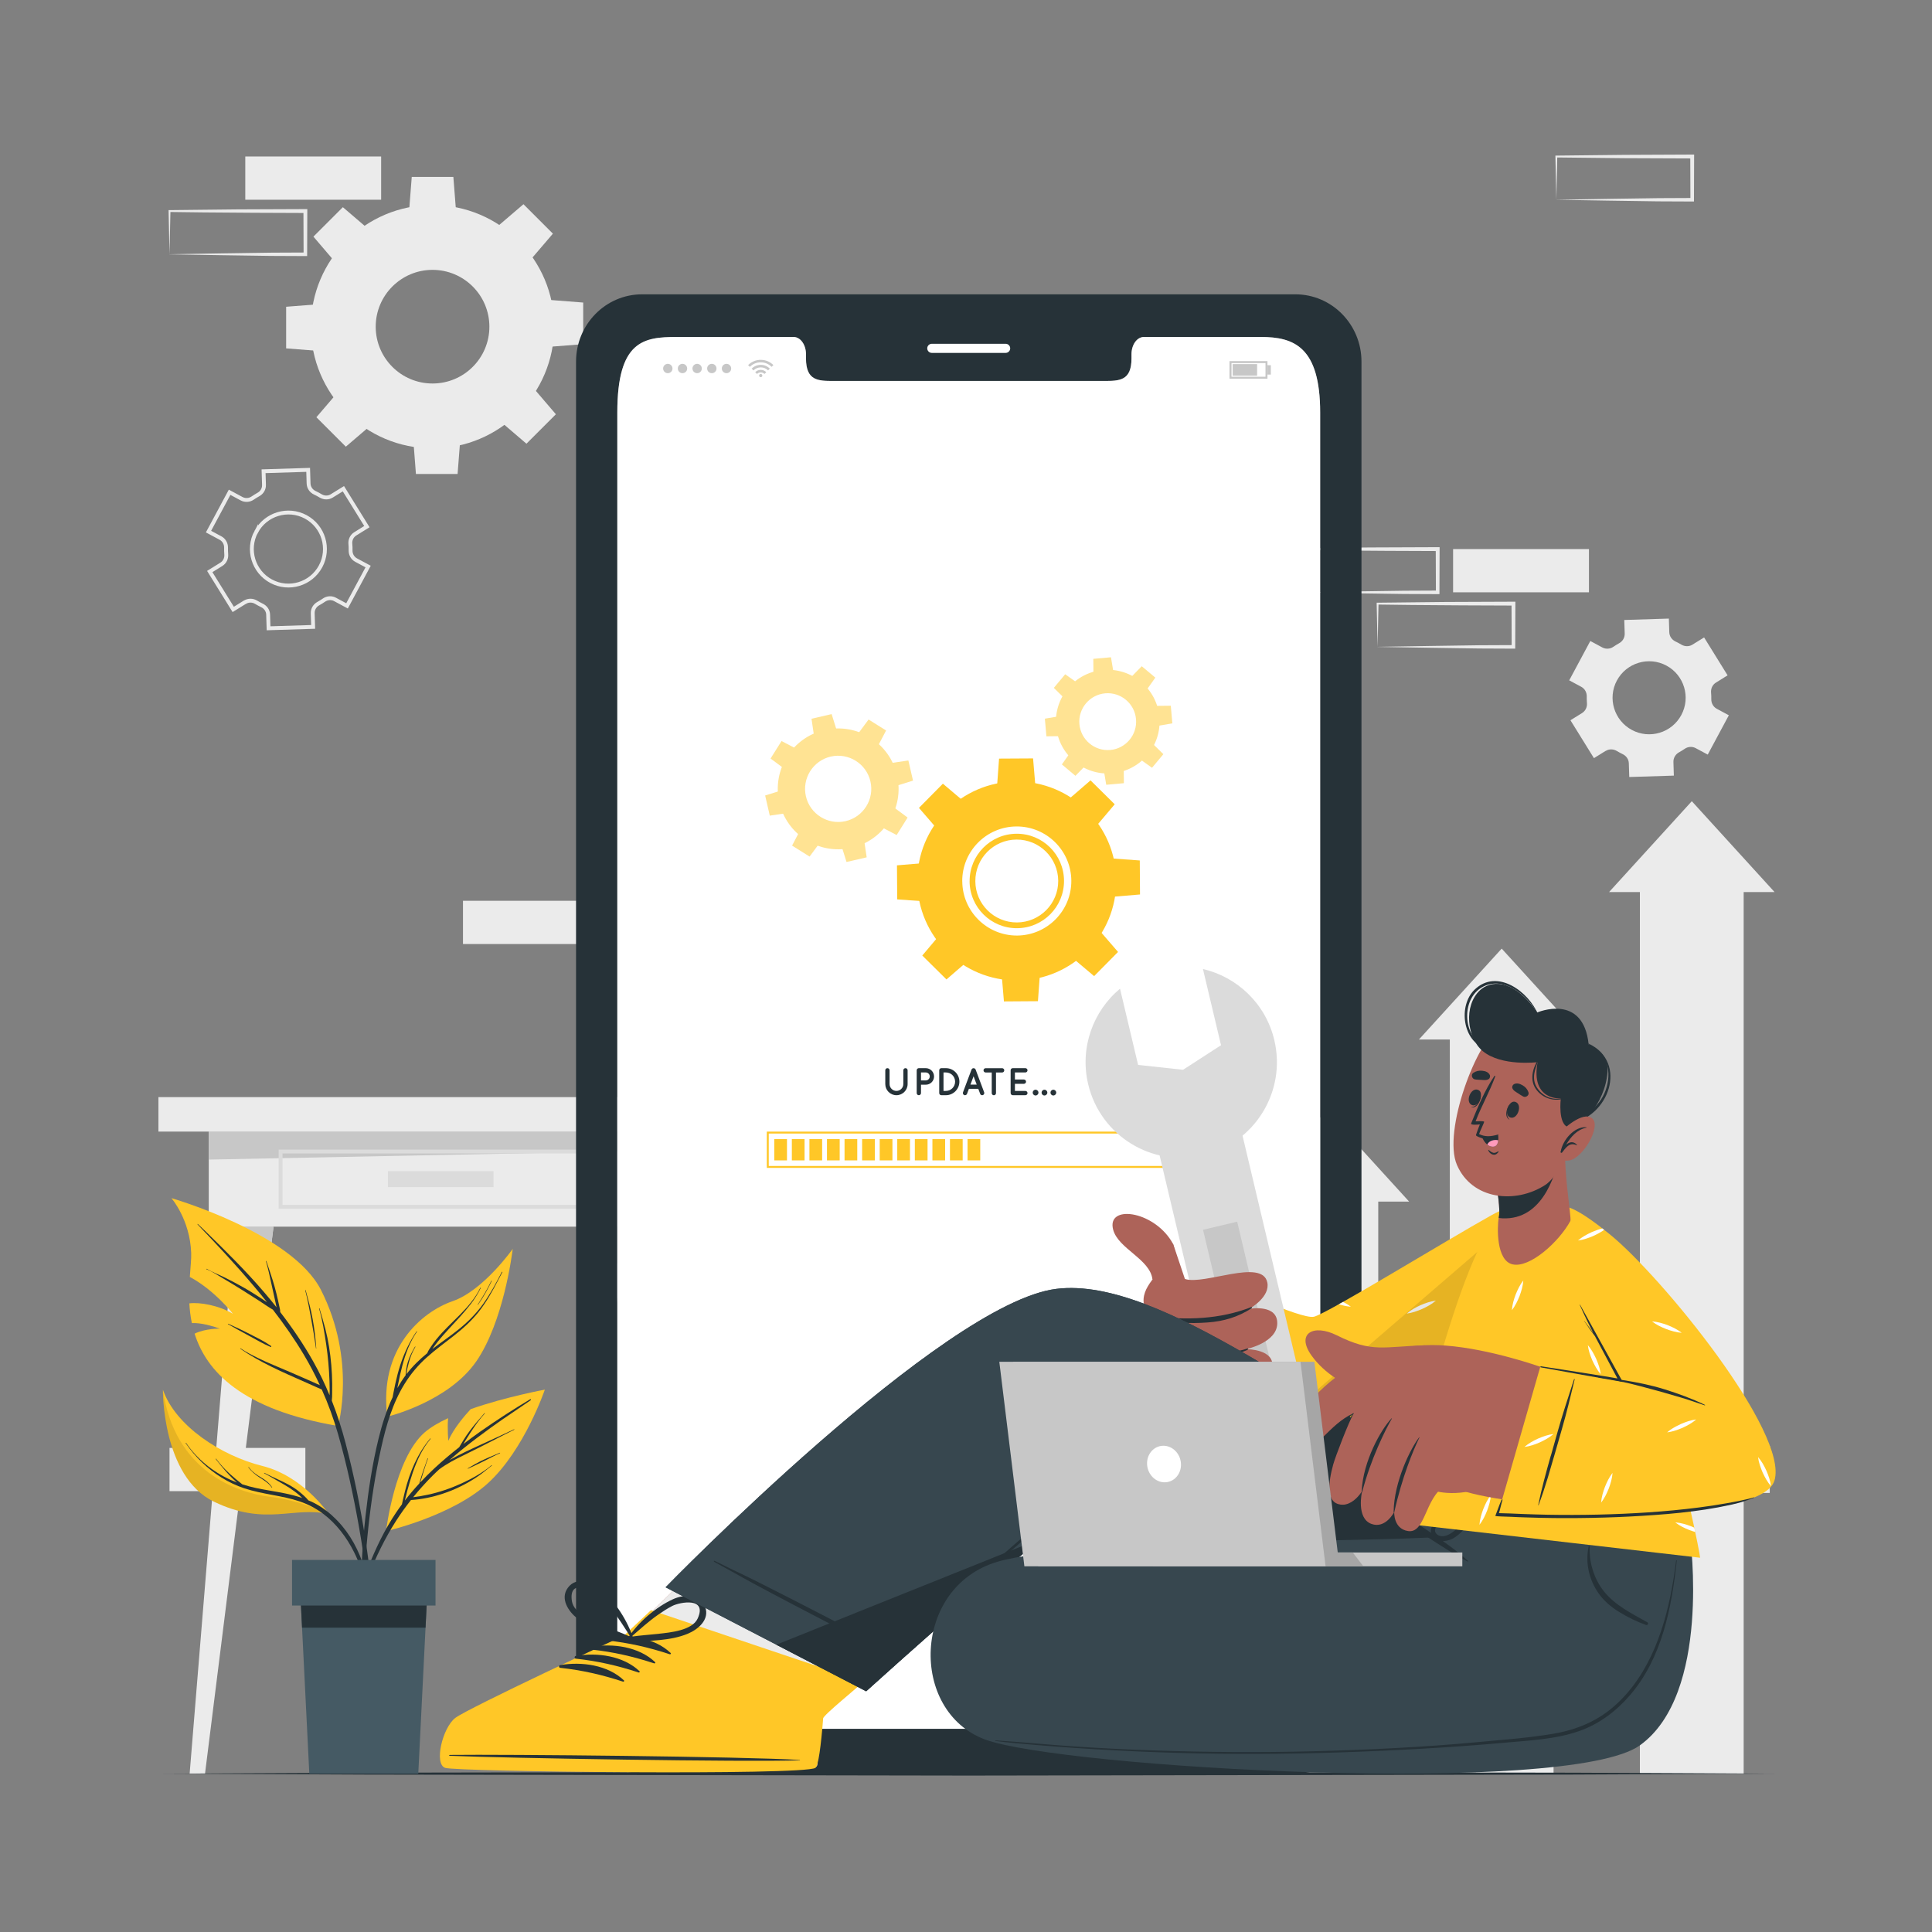
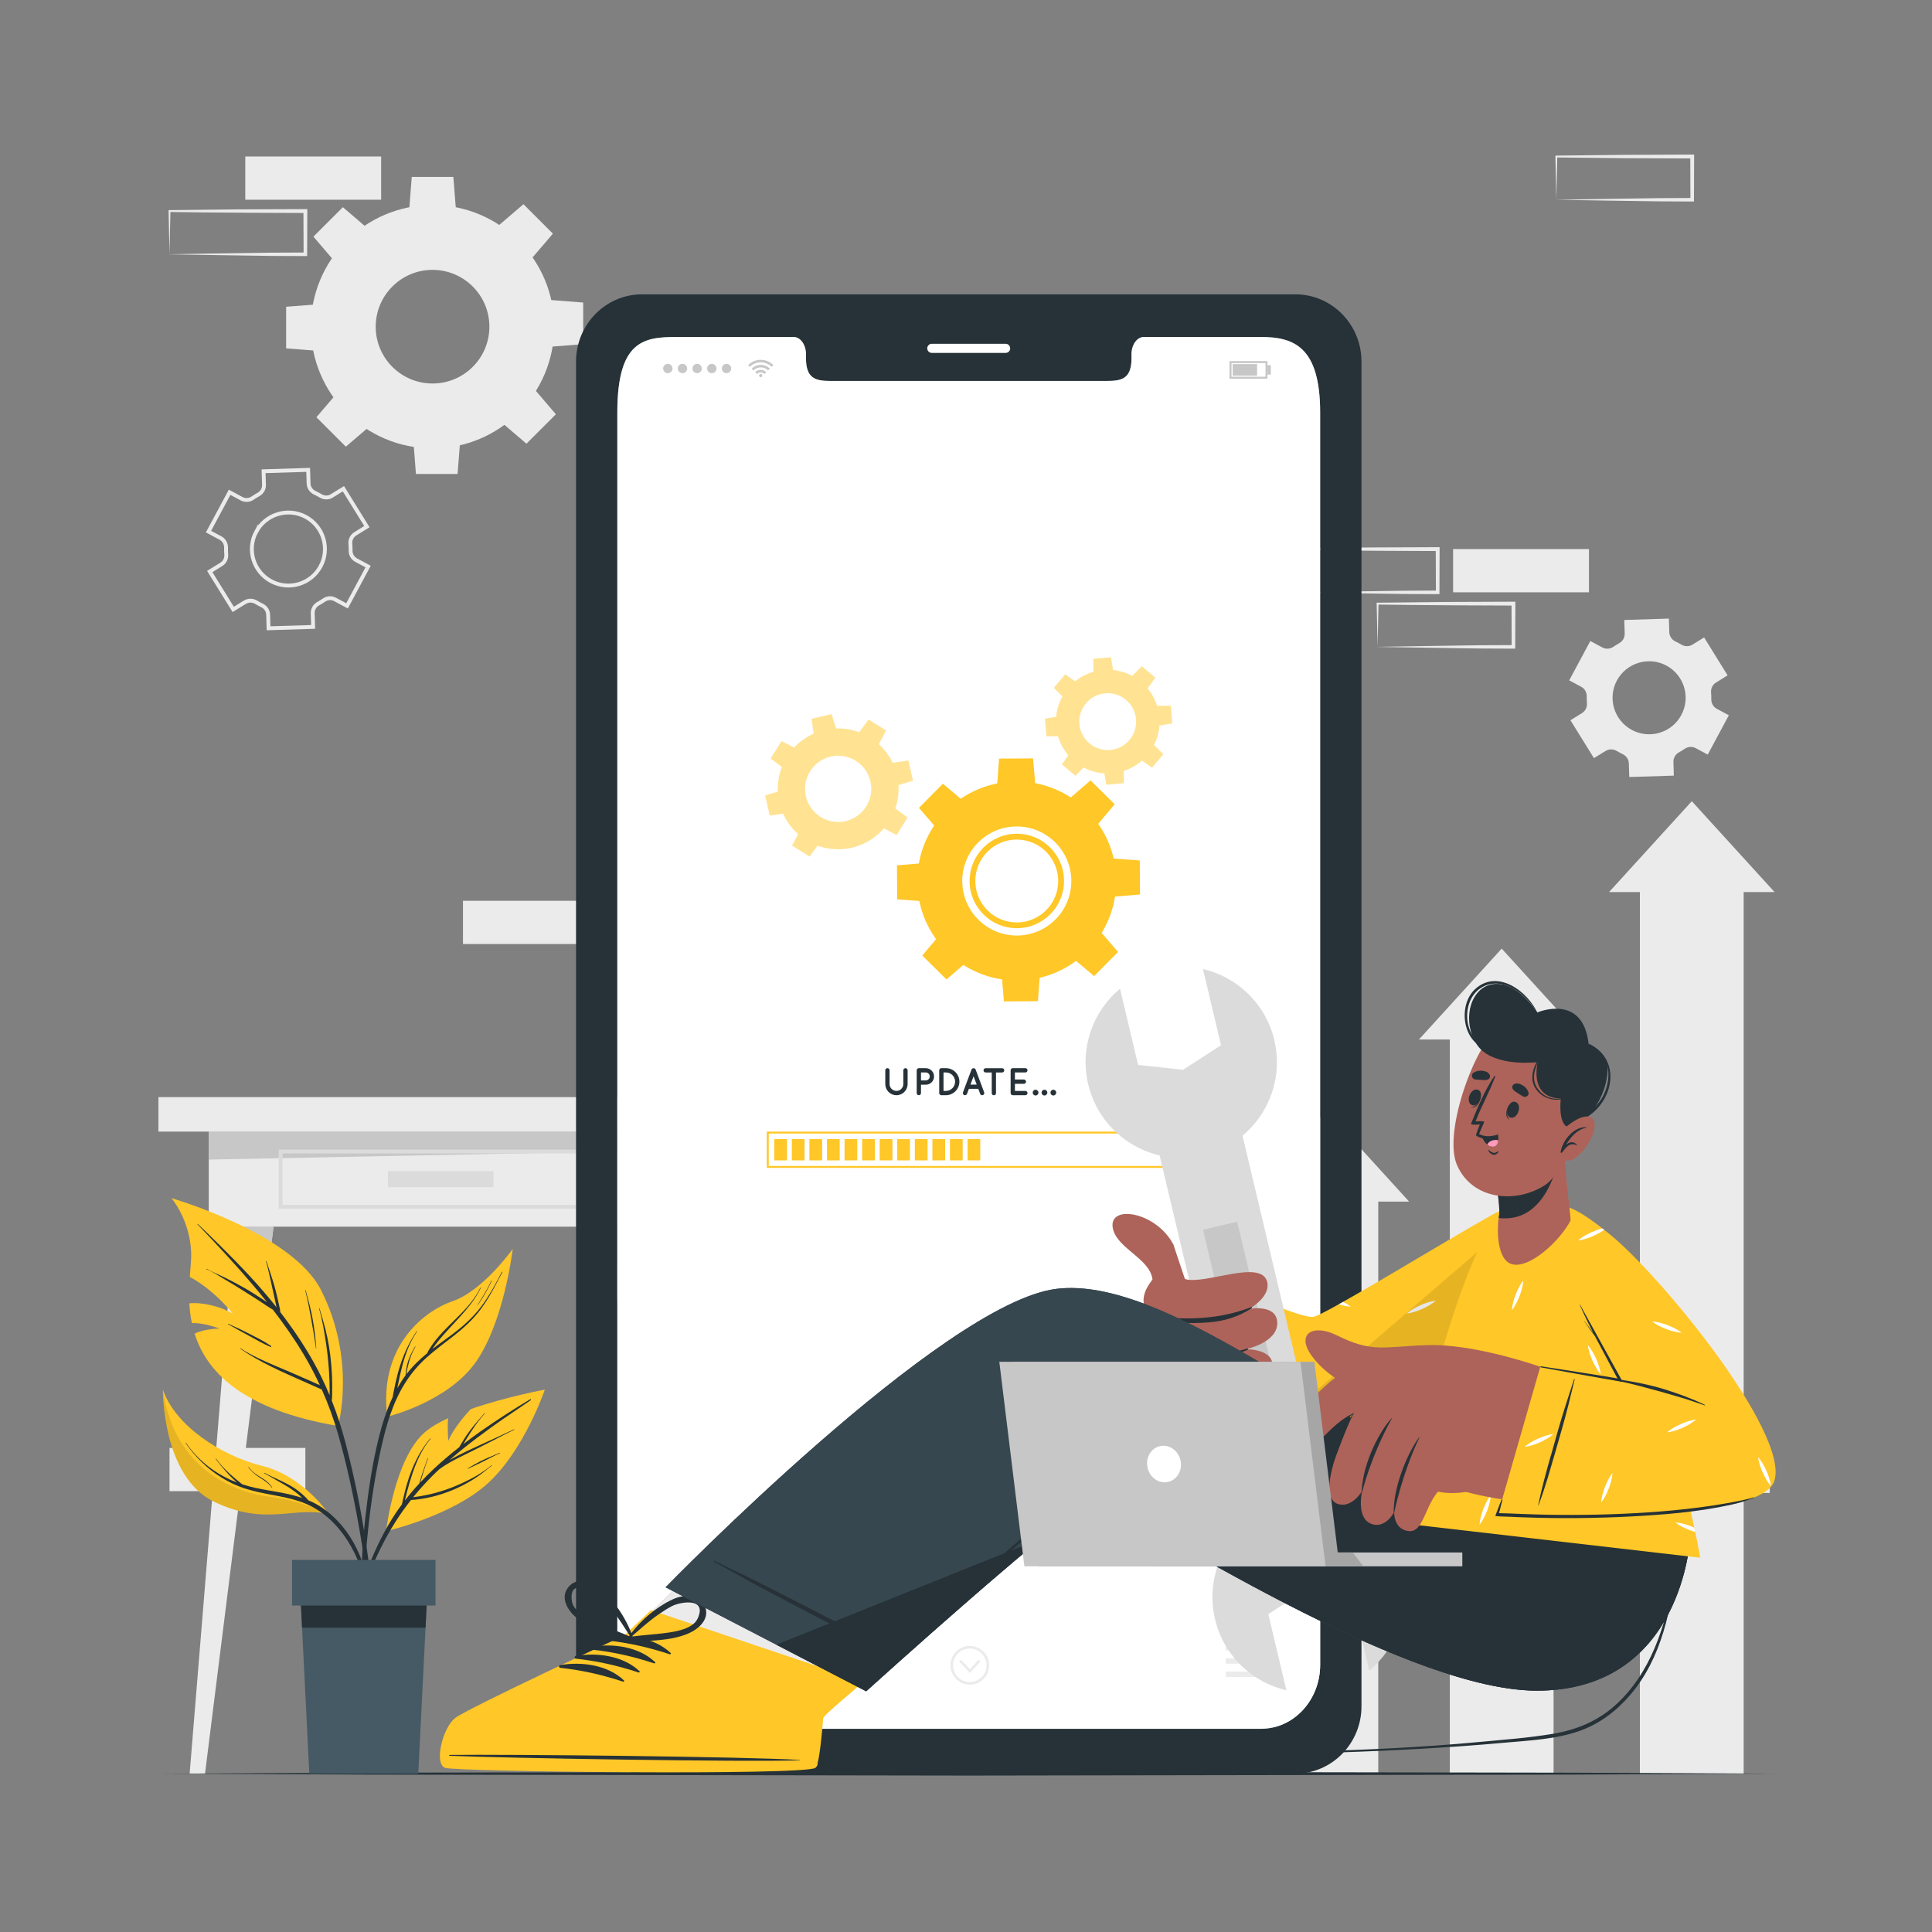
<svg xmlns="http://www.w3.org/2000/svg" width="650" height="650" viewBox="0 0 650 650" fill="none">
  <rect x="0" y="0" width="650" height="650" fill="#808080" stroke="none" />
  <g clip-path="url(#clip0_757_634)">
    <path d="M523.614 483.34H569.322V468.793H523.614V483.34Z" fill="#EBEBEB" />
    <path d="M155.765 317.603H201.473V303.056H155.765V317.603Z" fill="#EBEBEB" />
    <path d="M549.107 501.683C556.699 501.553 576.16 501.228 583.492 501.15L594.815 501.098L594.217 501.696L594.165 487.149L594.815 487.799C587.223 487.773 567.866 487.708 560.534 487.604L549.107 487.461L549.419 487.149L549.107 501.696V501.683ZM549.107 501.683L548.795 487.136V486.837H549.107C554.814 486.759 566.254 486.629 571.961 486.59L594.815 486.499H595.465V487.149L595.413 501.696V502.294H594.815L583.284 502.242C576.004 502.164 556.621 501.839 549.107 501.709V501.683Z" fill="#EBEBEB" />
    <path d="M437.982 199.277C445.574 199.147 465.035 198.822 472.367 198.744L483.69 198.692L483.092 199.29L483.04 184.743L483.69 185.393C476.098 185.367 456.741 185.302 449.409 185.198L437.982 185.055L438.294 184.743L437.982 199.29V199.277ZM437.982 199.277L437.67 184.73V184.431H437.982C443.689 184.353 455.129 184.223 460.836 184.184L483.69 184.093H484.34V184.743L484.288 199.29V199.888H483.69L472.159 199.836C464.879 199.758 445.496 199.433 437.982 199.303V199.277Z" fill="#EBEBEB" />
    <path d="M463.476 217.62C471.068 217.49 490.529 217.165 497.861 217.087L509.184 217.035L508.586 217.633L508.534 203.086L509.184 203.736C501.592 203.71 482.235 203.645 474.903 203.541L463.476 203.398L463.788 203.086L463.476 217.633V217.62ZM463.476 217.62L463.164 203.073V202.774H463.476C469.183 202.696 480.623 202.566 486.33 202.527L509.184 202.436H509.834V203.086L509.782 217.633V218.231H509.184L497.653 218.179C490.373 218.101 470.99 217.776 463.476 217.646V217.62Z" fill="#EBEBEB" />
    <path d="M488.878 199.277H534.586V184.73H488.878V199.277Z" fill="#EBEBEB" />
    <path d="M57.03 501.683H102.738V487.136H57.03V501.683Z" fill="#EBEBEB" />
    <path d="M82.524 67.197H128.232V52.65L82.524 52.65V67.197Z" fill="#EBEBEB" />
    <path d="M57.031 85.54C64.623 85.41 84.084 85.085 91.416 85.007L102.739 84.955L102.141 85.553L102.089 71.006L102.739 71.656C95.147 71.63 75.79 71.565 68.458 71.461L57.031 71.318L57.343 71.006L57.031 85.553V85.54ZM57.031 85.54L56.719 70.993V70.694H57.031C62.738 70.616 74.178 70.486 79.885 70.447L102.739 70.356H103.389V71.006L103.337 85.553V86.151H102.739L91.208 86.099C83.928 86.021 64.545 85.696 57.031 85.566V85.54Z" fill="#EBEBEB" />
    <path d="M523.613 67.197C531.205 67.067 550.666 66.742 557.998 66.664L569.321 66.612L568.723 67.21L568.671 52.663L569.321 53.313L546.467 53.222C540.773 53.183 529.307 53.04 523.613 52.975L523.925 52.663L523.613 67.21V67.197ZM523.613 67.197L523.301 52.65V52.351H523.613C529.32 52.273 540.76 52.143 546.467 52.104L569.321 52H569.971V52.65L569.919 67.197V67.795H569.321L557.79 67.743C550.51 67.665 531.127 67.34 523.613 67.21V67.197Z" fill="#EBEBEB" />
    <path d="M243.255 369.109H53.299V380.705H243.255V369.109Z" fill="#EBEBEB" />
    <path d="M226.314 380.705H70.236V412.698H226.314V380.705Z" fill="#EBEBEB" />
    <path d="M226.314 387.023L70.236 390.13V380.705H226.314V387.023Z" fill="#C7C7C7" />
    <path d="M202.161 387.413H94.404V406.003H202.161V387.413Z" stroke="#DBDBDB" stroke-width="1.3" stroke-miterlimit="10" />
    <path d="M166.045 394.017H130.516V399.386H166.045V394.017Z" fill="#DBDBDB" />
    <path d="M68.977 596.726H63.803L78.844 412.711H92.026L68.977 596.726Z" fill="#EBEBEB" />
    <path d="M92.027 412.711L90.48 425.022H77.844L78.845 412.711H92.027Z" fill="#C7C7C7" />
    <path d="M227.576 596.726H232.75L217.709 412.711H204.527L227.576 596.726Z" fill="#EBEBEB" />
    <path d="M204.527 412.711L206.074 425.022H218.71L217.709 412.711H204.527Z" fill="#C7C7C7" />
    <path d="M82.435 202.605C83.579 201.89 85.022 201.929 86.179 202.631C86.491 202.826 86.816 203.008 87.141 203.177C87.466 203.359 87.804 203.515 88.129 203.684C89.351 204.256 90.17 205.426 90.209 206.778L90.352 211.38L105.354 210.912L105.211 206.31C105.172 204.958 105.913 203.723 107.096 203.073C107.746 202.722 108.383 202.319 108.994 201.903C110.099 201.136 111.529 201.032 112.712 201.669L116.755 203.84L123.853 190.606L119.81 188.435C118.627 187.798 117.925 186.55 117.951 185.198C117.964 184.444 117.951 183.703 117.873 182.962C117.756 181.61 118.38 180.31 119.524 179.608L123.437 177.177L115.533 164.424L111.594 166.855C110.45 167.57 109.02 167.518 107.863 166.829C107.551 166.634 107.226 166.452 106.901 166.283C106.576 166.114 106.251 165.945 105.913 165.789C104.691 165.217 103.859 164.034 103.82 162.682L103.677 158.08L88.675 158.548L88.818 163.137C88.857 164.489 88.129 165.724 86.933 166.374C86.283 166.738 85.646 167.128 85.022 167.557C83.917 168.324 82.487 168.428 81.291 167.791L77.248 165.62L70.15 178.854L74.193 181.025C75.376 181.662 76.078 182.91 76.052 184.262C76.039 185.016 76.052 185.757 76.117 186.511C76.234 187.863 75.61 189.15 74.466 189.865L70.566 192.283L78.47 205.036L82.383 202.605H82.435ZM86.192 178.919C89.403 172.939 96.865 170.69 102.845 173.888C108.825 177.099 111.074 184.548 107.863 190.528C104.652 196.508 97.216 198.757 91.223 195.546C85.243 192.335 82.981 184.886 86.192 178.906V178.919Z" stroke="#EBEBEB" stroke-width="1.3" stroke-miterlimit="10" />
    <path d="M540.23 252.642C541.374 251.927 542.817 251.966 543.974 252.668C544.286 252.863 544.611 253.045 544.936 253.214C545.261 253.396 545.599 253.552 545.924 253.721C547.146 254.293 547.965 255.463 548.004 256.815L548.147 261.417L563.149 260.949L563.006 256.347C562.967 254.995 563.708 253.76 564.891 253.11C565.541 252.759 566.178 252.356 566.789 251.94C567.894 251.173 569.324 251.069 570.507 251.706L574.55 253.877L581.648 240.643L577.605 238.472C576.422 237.835 575.72 236.587 575.746 235.235C575.759 234.494 575.746 233.74 575.668 232.999C575.551 231.647 576.175 230.347 577.319 229.645L581.232 227.214L573.328 214.461L569.389 216.892C568.245 217.607 566.815 217.555 565.658 216.866C565.346 216.671 565.021 216.489 564.696 216.32C564.371 216.151 564.046 215.982 563.708 215.826C562.486 215.254 561.654 214.071 561.615 212.719L561.472 208.117L546.47 208.585L546.613 213.174C546.652 214.526 545.924 215.761 544.728 216.411C544.078 216.775 543.441 217.165 542.817 217.594C541.712 218.361 540.282 218.465 539.086 217.828L535.043 215.657L527.945 228.891L531.988 231.062C533.171 231.699 533.873 232.947 533.847 234.299C533.834 235.053 533.847 235.794 533.912 236.548C534.029 237.9 533.405 239.187 532.261 239.902L528.361 242.32L536.265 255.073L540.178 252.642H540.23ZM543.987 228.956C547.198 222.976 554.66 220.727 560.64 223.925C566.62 227.136 568.869 234.585 565.658 240.565C562.447 246.545 555.011 248.794 549.018 245.583C543.038 242.372 540.776 234.923 543.987 228.943V228.956Z" fill="#EBEBEB" />
    <path d="M104.588 109.915C104.588 132.522 122.918 150.852 145.525 150.852C168.132 150.852 186.462 132.522 186.462 109.915C186.462 87.308 168.132 68.978 145.525 68.978C122.918 68.978 104.588 87.308 104.588 109.915ZM126.402 109.915C126.402 99.359 134.969 90.792 145.525 90.792C156.081 90.792 164.648 99.359 164.648 109.915C164.648 120.471 156.081 129.025 145.525 129.025C134.969 129.025 126.402 120.471 126.402 109.915Z" fill="#EBEBEB" />
    <path d="M137.658 70.668H153.401L152.53 59.527H138.529L137.658 70.668Z" fill="#EBEBEB" />
    <path d="M167.625 75.972L178.753 87.1L186.02 78.611L176.114 68.705L167.625 75.972Z" fill="#EBEBEB" />
-     <path d="M185.059 100.919V116.662L196.213 115.791V101.79L185.059 100.919Z" fill="#EBEBEB" />
+     <path d="M185.059 100.919V116.662L196.213 115.791V101.79L185.059 100.919" fill="#EBEBEB" />
    <path d="M179.753 130.884L168.625 142.012L177.114 149.279L187.02 139.373L179.753 130.884Z" fill="#EBEBEB" />
    <path d="M154.819 148.317H139.076L139.934 159.471H153.948L154.819 148.317Z" fill="#EBEBEB" />
    <path d="M124.842 143.013L113.714 131.885L106.447 140.374L116.353 150.28L124.842 143.013Z" fill="#EBEBEB" />
    <path d="M107.409 118.079V102.336L96.268 103.207V117.208L107.409 118.079Z" fill="#EBEBEB" />
    <path d="M112.712 88.114L123.84 76.973L115.351 69.706L105.445 79.612L112.712 88.114Z" fill="#EBEBEB" />
    <path d="M533.077 349.726H522.677V596.726H487.772V349.726H477.385L505.231 319.15L533.077 349.726Z" fill="#EBEBEB" />
    <path d="M597.038 300.131H586.638V596.726H551.72V300.131H541.346L569.192 269.555L597.038 300.131Z" fill="#EBEBEB" />
    <path d="M474.096 404.274H463.696V596.726H428.791V404.274H418.404L446.25 373.698L474.096 404.274Z" fill="#EBEBEB" />
    <path d="M54.807 596.726L122.589 596.401L190.371 596.284L325.922 596.076L461.486 596.284L529.255 596.401L597.037 596.726L529.255 597.038L461.486 597.155L325.922 597.376L190.371 597.155L122.589 597.038L54.807 596.726Z" fill="#263238" />
    <path d="M435.798 99.021H216.033C203.761 99.021 193.803 109.148 193.803 121.667V574.08C193.803 586.573 203.761 596.726 216.033 596.726H435.798C448.083 596.726 458.054 586.573 458.054 574.08V121.667C458.054 109.148 448.083 99.021 435.798 99.021ZM444.157 560.092C444.157 572 435.239 581.633 424.241 581.633H227.629C216.605 581.633 207.687 572 207.687 560.092V138.814C207.687 114.556 216.605 113.373 227.629 113.373H267.006C269.294 113.373 271.166 115.973 271.166 119.197V120.588C271.166 128.141 275.3 128.167 280.383 128.167H371.461C376.583 128.167 380.678 128.141 380.678 120.588V119.197C380.678 115.973 382.524 113.373 384.851 113.373H424.241C435.239 113.373 444.157 116.597 444.157 138.814V560.092Z" fill="#263238" />
    <path d="M338.338 118.729H313.495C312.65 118.729 311.961 118.04 311.961 117.195C311.961 116.35 312.65 115.661 313.495 115.661H338.338C339.183 115.661 339.872 116.35 339.872 117.195C339.872 118.04 339.183 118.729 338.338 118.729Z" fill="white" />
    <path d="M444.157 138.814V560.092C444.157 572 435.239 581.633 424.241 581.633H227.63C216.606 581.633 207.688 572 207.688 560.092V138.814C207.688 114.556 216.606 113.373 227.63 113.373H267.006C269.294 113.373 271.166 115.973 271.166 119.197V120.588C271.166 128.141 275.3 128.167 280.383 128.167H371.462C376.583 128.167 380.678 128.141 380.678 120.588V119.197C380.678 115.973 382.524 113.373 384.851 113.373H424.241C435.239 113.373 444.157 116.597 444.157 138.814Z" fill="white" />
    <path d="M260.206 122.824C260.076 122.954 259.946 123.071 259.829 123.201C259.751 123.279 259.686 123.344 259.608 123.422C258.581 122.434 257.372 121.901 255.942 121.901C254.512 121.901 253.303 122.434 252.276 123.422C252.211 123.357 252.146 123.279 252.068 123.214C251.938 123.084 251.821 122.967 251.691 122.837C251.691 122.837 251.704 122.811 251.717 122.811C251.873 122.668 252.029 122.525 252.198 122.382C252.536 122.096 252.913 121.862 253.316 121.667C253.784 121.433 254.278 121.264 254.785 121.173C255.032 121.134 255.279 121.108 255.526 121.069C255.604 121.069 256.15 121.069 256.176 121.069C256.345 121.069 256.514 121.095 256.683 121.108C257.151 121.16 257.593 121.264 258.035 121.433C258.347 121.55 258.659 121.693 258.945 121.862C259.257 122.044 259.543 122.239 259.816 122.473C259.959 122.59 260.089 122.72 260.219 122.837L260.206 122.824Z" fill="#C7C7C7" />
    <path d="M253.485 124.618C253.29 124.423 253.082 124.228 252.887 124.02C253.576 123.344 254.382 122.915 255.331 122.798C256.748 122.603 257.97 123.032 259.01 124.02C258.802 124.228 258.607 124.423 258.412 124.618C257.736 123.955 256.917 123.604 255.955 123.604C254.993 123.604 254.174 123.955 253.498 124.618H253.485Z" fill="#C7C7C7" />
    <path d="M257.802 125.216C257.607 125.411 257.399 125.619 257.204 125.814C256.853 125.476 256.437 125.294 255.943 125.294C255.449 125.294 255.033 125.476 254.682 125.814C254.487 125.619 254.279 125.411 254.084 125.216C255.033 124.215 256.749 124.137 257.802 125.216Z" fill="#C7C7C7" />
    <path d="M256.488 126.36C256.488 126.659 256.241 126.906 255.942 126.906C255.643 126.906 255.396 126.659 255.396 126.36C255.396 126.061 255.643 125.814 255.942 125.814C256.241 125.814 256.488 126.061 256.488 126.36Z" fill="#C7C7C7" />
    <path d="M223.104 123.981C223.104 123.11 223.806 122.408 224.677 122.408C225.548 122.408 226.25 123.11 226.25 123.981C226.25 124.852 225.548 125.554 224.677 125.554C223.806 125.554 223.104 124.852 223.104 123.981Z" fill="#C7C7C7" />
    <path d="M228.045 123.981C228.045 123.11 228.747 122.408 229.618 122.408C230.489 122.408 231.191 123.11 231.191 123.981C231.191 124.852 230.489 125.554 229.618 125.554C228.747 125.554 228.045 124.852 228.045 123.981Z" fill="#C7C7C7" />
    <path d="M232.971 123.981C232.971 123.11 233.673 122.408 234.544 122.408C235.415 122.408 236.117 123.11 236.117 123.981C236.117 124.852 235.415 125.554 234.544 125.554C233.673 125.554 232.971 124.852 232.971 123.981Z" fill="#C7C7C7" />
    <path d="M237.912 123.981C237.912 123.11 238.614 122.408 239.485 122.408C240.356 122.408 241.058 123.11 241.058 123.981C241.058 124.852 240.356 125.554 239.485 125.554C238.614 125.554 237.912 124.852 237.912 123.981Z" fill="#C7C7C7" />
    <path d="M242.85 123.981C242.85 123.11 243.552 122.408 244.423 122.408C245.294 122.408 245.996 123.11 245.996 123.981C245.996 124.852 245.294 125.554 244.423 125.554C243.552 125.554 242.85 124.852 242.85 123.981Z" fill="#C7C7C7" />
    <path d="M426.425 127.413H413.646V121.485H426.425V127.413ZM414.322 126.75H425.762V122.161H414.322V126.75Z" fill="#C7C7C7" />
    <path d="M422.942 122.499H414.713V126.399H422.942V122.499Z" fill="#C7C7C7" />
    <path d="M427.557 122.863H426.426V126.022H427.557V122.863Z" fill="#C7C7C7" />
    <path d="M237.809 558.87H236.652V564.174H234.494V561.47H230.672V564.174H228.514V558.87H227.357L232.583 553.462L237.809 558.87Z" fill="#EBEBEB" />
    <path d="M424.984 553.462H412.387V555.256H424.984V553.462Z" fill="#EBEBEB" />
    <path d="M424.984 557.921H412.387V559.728H424.984V557.921Z" fill="#EBEBEB" />
    <path d="M424.984 562.38H412.387V564.187H424.984V562.38Z" fill="#EBEBEB" />
    <path d="M329.874 559.013L326.286 562.835L322.711 559.013L323.335 558.415L326.286 561.561L329.237 558.415L329.874 559.013Z" fill="#EBEBEB" />
    <path d="M326.286 566.787C322.698 566.787 319.773 563.862 319.773 560.274C319.773 556.686 322.698 553.761 326.286 553.761C329.874 553.761 332.799 556.686 332.799 560.274C332.799 563.862 329.874 566.787 326.286 566.787ZM326.286 554.632C323.166 554.632 320.644 557.167 320.644 560.274C320.644 563.381 323.179 565.916 326.286 565.916C329.393 565.916 331.928 563.381 331.928 560.274C331.928 557.167 329.393 554.632 326.286 554.632Z" fill="#EBEBEB" />
    <path d="M342.182 312.272C350.957 312.22 358.016 305.07 357.977 296.295C357.925 287.507 350.775 280.448 342 280.5C333.238 280.552 326.179 287.702 326.231 296.477C326.283 305.239 333.433 312.324 342.195 312.272H342.182ZM328.142 296.477C328.09 288.768 334.304 282.489 342 282.45C349.696 282.411 355.975 288.612 356.027 296.321C356.066 304.017 349.865 310.296 342.156 310.348C334.46 310.387 328.181 304.186 328.142 296.49V296.477ZM342.182 312.272C350.957 312.22 358.016 305.07 357.977 296.295C357.925 287.507 350.775 280.448 342 280.5C333.238 280.552 326.179 287.702 326.231 296.477C326.283 305.239 333.433 312.324 342.195 312.272H342.182ZM328.142 296.477C328.09 288.768 334.304 282.489 342 282.45C349.696 282.411 355.975 288.612 356.027 296.321C356.066 304.017 349.865 310.296 342.156 310.348C334.46 310.387 328.181 304.186 328.142 296.49V296.477ZM342.182 312.272C350.957 312.22 358.016 305.07 357.977 296.295C357.925 287.507 350.775 280.448 342 280.5C333.238 280.552 326.179 287.702 326.231 296.477C326.283 305.239 333.433 312.324 342.195 312.272H342.182ZM328.142 296.477C328.09 288.768 334.304 282.489 342 282.45C349.696 282.411 355.975 288.612 356.027 296.321C356.066 304.017 349.865 310.296 342.156 310.348C334.46 310.387 328.181 304.186 328.142 296.49V296.477ZM342.273 329.874C360.772 329.757 375.657 314.677 375.553 296.204C375.436 277.718 360.369 262.82 341.883 262.924C323.41 263.041 308.499 278.108 308.616 296.594C308.72 315.067 323.8 329.978 342.273 329.874ZM323.735 296.516C323.67 286.389 331.847 278.108 341.974 278.056C352.088 277.991 360.369 286.181 360.434 296.295C360.499 306.422 352.309 314.69 342.195 314.755C332.081 314.807 323.8 306.63 323.748 296.516H323.735ZM326.205 296.49C326.257 305.252 333.407 312.337 342.169 312.285C350.944 312.233 358.003 305.083 357.964 296.308C357.912 287.52 350.762 280.461 341.987 280.513C333.225 280.565 326.166 287.715 326.218 296.49H326.205ZM328.142 296.49C328.09 288.781 334.304 282.502 342 282.463C349.696 282.424 355.975 288.625 356.027 296.334C356.066 304.03 349.865 310.309 342.156 310.361C334.46 310.4 328.181 304.199 328.142 296.503V296.49ZM342.182 312.285C350.957 312.233 358.016 305.083 357.977 296.308C357.925 287.52 350.775 280.461 342 280.513C333.238 280.565 326.179 287.715 326.231 296.49C326.283 305.252 333.433 312.337 342.195 312.285H342.182ZM328.142 296.49C328.09 288.781 334.304 282.502 342 282.463C349.696 282.424 355.975 288.625 356.027 296.334C356.066 304.03 349.865 310.309 342.156 310.361C334.46 310.4 328.181 304.199 328.142 296.503V296.49ZM342.182 312.285C350.957 312.233 358.016 305.083 357.977 296.308C357.925 287.52 350.775 280.461 342 280.513C333.238 280.565 326.179 287.715 326.231 296.49C326.283 305.252 333.433 312.337 342.195 312.285H342.182ZM328.142 296.49C328.09 288.781 334.304 282.502 342 282.463C349.696 282.424 355.975 288.625 356.027 296.334C356.066 304.03 349.865 310.309 342.156 310.361C334.46 310.4 328.181 304.199 328.142 296.503V296.49Z" fill="#FFC727" />
    <path d="M335.461 264.342L348.331 264.264L347.564 255.164L336.124 255.229L335.461 264.342Z" fill="#FFC727" />
    <path d="M359.979 268.527L369.131 277.575L375.033 270.594L366.895 262.547L359.979 268.527Z" fill="#FFC727" />
    <path d="M374.355 288.833L374.433 301.704L383.546 300.937L383.468 289.497L374.355 288.833Z" fill="#FFC727" />
    <path d="M370.171 313.352L361.123 322.517L368.104 328.406L376.151 320.268L370.171 313.352Z" fill="#FFC727" />
    <path d="M349.864 327.729L336.994 327.807L337.761 336.92L349.201 336.842L349.864 327.729Z" fill="#FFC727" />
    <path d="M325.347 323.544L316.182 314.496L310.293 321.477L318.431 329.524L325.347 323.544Z" fill="#FFC727" />
    <path d="M310.968 303.238L310.89 290.368L301.777 291.135L301.855 302.588L310.968 303.238Z" fill="#FFC727" />
    <path d="M315.154 278.72L324.202 269.568L317.221 263.666L309.174 271.804L315.154 278.72Z" fill="#FFC727" />
    <g opacity="0.5">
      <path d="M301.806 260.859C299.297 249.913 288.39 243.075 277.444 245.597C266.511 248.106 259.673 259.013 262.195 269.959C264.704 280.892 275.611 287.73 286.544 285.221C297.49 282.699 304.315 271.792 301.806 260.859ZM284.49 276.264C278.51 277.642 272.517 273.885 271.139 267.905C269.761 261.912 273.518 255.919 279.498 254.541C285.491 253.176 291.484 256.92 292.849 262.913C294.227 268.906 290.47 274.886 284.49 276.264Z" fill="#FFC727" />
      <path d="M273.829 247.299L281.447 245.544L279.796 240.253L273.023 241.813L273.829 247.299Z" fill="#FFC727" />
      <path d="M288.924 246.532L295.541 250.679L298.115 245.765L292.226 242.073L288.924 246.532Z" fill="#FFC727" />
      <path d="M300.129 256.66L301.884 264.278L307.175 262.627L305.615 255.854L300.129 256.66Z" fill="#FFC727" />
      <path d="M300.895 271.752L296.748 278.369L301.662 280.943L305.354 275.054L300.895 271.752Z" fill="#FFC727" />
-       <path d="M290.768 282.958L283.15 284.713L284.801 290.004L291.587 288.444L290.768 282.958Z" fill="#FFC727" />
      <path d="M275.677 283.726L269.06 279.579L266.486 284.493L272.375 288.185L275.677 283.726Z" fill="#FFC727" />
      <path d="M264.47 273.598L262.728 265.98L257.424 267.631L258.984 274.417L264.47 273.598Z" fill="#FFC727" />
      <path d="M263.703 258.505L267.863 251.888L262.936 249.314L259.244 255.203L263.703 258.505Z" fill="#FFC727" />
    </g>
    <g opacity="0.5">
      <path d="M390.065 241.254C389.22 231.647 380.757 224.549 371.15 225.407C361.556 226.252 354.458 234.715 355.316 244.322C356.161 253.916 364.624 261.014 374.218 260.169C383.825 259.311 390.91 250.848 390.065 241.254ZM373.529 252.317C368.277 252.785 363.623 248.885 363.155 243.633C362.687 238.381 366.587 233.727 371.839 233.259C377.091 232.804 381.745 236.691 382.2 241.956C382.668 247.208 378.768 251.862 373.516 252.33L373.529 252.317Z" fill="#FFC727" />
      <path d="M367.873 226.421L374.555 225.836L373.775 221.13L367.834 221.663L367.873 226.421Z" fill="#FFC727" />
      <path d="M380.797 227.552L385.945 231.855L388.701 227.981L384.125 224.146L380.797 227.552Z" fill="#FFC727" />
      <path d="M389.129 237.484L389.727 244.166L394.42 243.373L393.9 237.432L389.129 237.484Z" fill="#FFC727" />
      <path d="M388.011 250.406L383.695 255.541L387.582 258.31L391.404 253.734L388.011 250.406Z" fill="#FFC727" />
      <path d="M378.078 258.739L371.396 259.324L372.176 264.03L378.117 263.497L378.078 258.739Z" fill="#FFC727" />
      <path d="M365.158 257.608L360.01 253.305L357.254 257.179L361.817 261.014L365.158 257.608Z" fill="#FFC727" />
      <path d="M356.824 247.676L356.226 240.994L351.533 241.787L352.053 247.728L356.824 247.676Z" fill="#FFC727" />
      <path d="M357.942 234.767L362.258 229.619L358.371 226.85L354.549 231.426L357.942 234.767Z" fill="#FFC727" />
    </g>
    <path d="M393.548 381.043H258.309V392.6H393.548V381.043Z" stroke="#FFC727" stroke-width="0.65" stroke-miterlimit="10" />
    <path d="M264.769 383.24H260.492V390.403H264.769V383.24Z" fill="#FFC727" />
    <path d="M270.685 383.24H266.408V390.403H270.685V383.24Z" fill="#FFC727" />
    <path d="M276.599 383.24H272.322V390.403H276.599V383.24Z" fill="#FFC727" />
    <path d="M282.502 383.24H278.225V390.403H282.502V383.24Z" fill="#FFC727" />
    <path d="M288.416 383.24H284.139V390.403H288.416V383.24Z" fill="#FFC727" />
    <path d="M294.332 383.24H290.055V390.403H294.332V383.24Z" fill="#FFC727" />
    <path d="M300.248 383.24H295.971V390.403H300.248V383.24Z" fill="#FFC727" />
    <path d="M306.148 383.24H301.871V390.403H306.148V383.24Z" fill="#FFC727" />
    <path d="M312.064 383.24H307.787V390.403H312.064V383.24Z" fill="#FFC727" />
    <path d="M317.978 383.24H313.701V390.403H317.978V383.24Z" fill="#FFC727" />
    <path d="M323.881 383.24H319.604V390.403H323.881V383.24Z" fill="#FFC727" />
    <path d="M329.795 383.24H325.518V390.403H329.795V383.24Z" fill="#FFC727" />
    <path d="M301.601 368.472C299.508 368.472 297.844 366.782 297.844 364.715V360.087C297.844 359.684 298.156 359.372 298.559 359.372C298.962 359.372 299.287 359.684 299.287 360.087V364.715C299.287 365.989 300.327 367.029 301.601 367.029C302.875 367.029 303.915 365.989 303.915 364.715V360.087C303.915 359.684 304.24 359.372 304.643 359.372C305.046 359.372 305.358 359.684 305.358 360.087V364.715C305.358 366.782 303.681 368.472 301.601 368.472Z" fill="#263238" />
    <path d="M311.456 364.936H309.857V367.757C309.857 368.147 309.532 368.472 309.129 368.472C308.726 368.472 308.414 368.147 308.414 367.757V360.087C308.414 359.684 308.739 359.372 309.129 359.372H311.456C313.003 359.372 314.251 360.62 314.251 362.167C314.251 363.714 313.003 364.936 311.456 364.936ZM309.857 363.493H311.456C312.21 363.493 312.795 362.895 312.808 362.167C312.808 361.413 312.21 360.815 311.456 360.815H309.857V363.493Z" fill="#263238" />
    <path d="M315.992 367.757V360.087C315.992 359.684 316.304 359.372 316.707 359.372H318.241C320.75 359.372 322.778 361.413 322.778 363.909C322.778 366.405 320.75 368.472 318.241 368.472H316.707C316.304 368.472 315.992 368.147 315.992 367.757ZM317.435 367.029H318.241C319.957 367.029 321.335 365.638 321.335 363.909C321.335 362.18 319.957 360.815 318.241 360.815H317.435V367.029Z" fill="#263238" />
    <path d="M329.135 366.327H325.976L325.339 368.017C325.222 368.303 324.949 368.472 324.663 368.472C324.572 368.472 324.494 368.472 324.416 368.433C324.039 368.29 323.857 367.874 323.987 367.497L326.86 359.84C326.977 359.554 327.263 359.372 327.549 359.385C327.848 359.385 328.121 359.554 328.238 359.84L331.111 367.497C331.241 367.874 331.059 368.29 330.682 368.433C330.617 368.459 330.526 368.472 330.435 368.472C330.149 368.472 329.876 368.303 329.772 368.017L329.135 366.327ZM328.602 364.897L327.549 362.102L326.496 364.897H328.602Z" fill="#263238" />
    <path d="M337.157 360.828H335.09V367.77C335.09 368.173 334.778 368.485 334.375 368.485C333.972 368.485 333.66 368.173 333.66 367.77V360.828H331.606C331.203 360.828 330.891 360.49 330.891 360.1C330.891 359.71 331.203 359.385 331.606 359.385H337.157C337.547 359.385 337.872 359.697 337.872 360.1C337.872 360.503 337.547 360.828 337.157 360.828Z" fill="#263238" />
    <path d="M340.016 367.757V360.087C340.016 359.684 340.328 359.372 340.731 359.372H344.982C345.359 359.372 345.697 359.684 345.697 360.087C345.697 360.49 345.359 360.815 344.982 360.815H341.459V363.194H344.488C344.878 363.194 345.203 363.532 345.203 363.909C345.203 364.312 344.878 364.637 344.488 364.637H341.459V367.029H344.982C345.359 367.029 345.697 367.354 345.697 367.757C345.697 368.16 345.359 368.472 344.982 368.472H340.77H340.744C340.341 368.472 340.029 368.16 340.029 367.77L340.016 367.757Z" fill="#263238" />
    <path d="M348.401 366.626C348.934 366.626 349.376 367.068 349.376 367.601C349.376 368.134 348.934 368.563 348.401 368.563C347.868 368.563 347.439 368.134 347.439 367.601C347.439 367.068 347.868 366.626 348.401 366.626Z" fill="#263238" />
    <path d="M351.39 366.626C351.923 366.626 352.365 367.068 352.365 367.601C352.365 368.134 351.923 368.563 351.39 368.563C350.857 368.563 350.428 368.134 350.428 367.601C350.428 367.068 350.857 366.626 351.39 366.626Z" fill="#263238" />
    <path d="M354.38 366.626C354.913 366.626 355.355 367.068 355.355 367.601C355.355 368.134 354.913 368.563 354.38 368.563C353.847 368.563 353.418 368.134 353.418 367.601C353.418 367.068 353.847 366.626 354.38 366.626Z" fill="#263238" />
    <path d="M513.254 420.745C493.208 454.922 461.735 485.459 453.389 488.566C444.302 491.946 410.437 481.572 393.589 475.501C388.077 473.512 399.348 434.681 405.289 432.679C411.23 430.677 437.49 446.615 443.808 445.068C445.797 444.587 480.767 424.19 499.955 411.346C517.843 399.373 519.338 410.371 513.254 420.745Z" fill="#AD6359" />
    <path d="M396.047 482.664L411.244 431.496C411.244 431.496 437.673 444.002 442.054 443.001C446.435 442 486.982 417.079 501.75 408.863C516.505 400.647 527.685 405.873 508.939 431.6C488.698 459.368 465.233 485.888 456.055 489.632C443.978 494.559 396.047 482.664 396.047 482.664Z" fill="#FFC727" />
    <path d="M453.389 464.724C452.765 466.401 452.245 468.13 452.115 469.989C453.272 468.507 454.026 466.895 454.689 465.231C455.3 463.554 455.833 461.851 455.95 459.979C454.819 461.461 454.052 463.073 453.389 464.724ZM451.868 438.009C451.387 438.282 450.906 438.542 450.451 438.802C451.751 439.218 453.077 439.53 454.481 439.634C453.649 438.984 452.765 438.464 451.868 438.009ZM429.846 480.415C428.182 479.778 426.466 479.271 424.594 479.128C426.076 480.285 427.688 481.052 429.352 481.715C431.029 482.326 432.732 482.846 434.604 482.976C433.122 481.832 431.51 481.078 429.846 480.415ZM423.45 450.515C422.683 448.903 421.851 447.317 420.629 445.913C420.863 447.759 421.448 449.436 422.163 451.087C422.917 452.712 423.762 454.298 424.984 455.689C424.763 453.843 424.139 452.153 423.45 450.515ZM477.894 439.127C476.282 439.868 474.696 440.713 473.279 441.935C475.138 441.701 476.828 441.09 478.466 440.388C480.078 439.647 481.664 438.815 483.081 437.58C481.222 437.814 479.545 438.425 477.894 439.127ZM401.116 465.595L400.635 467.22C402.026 466.557 403.378 465.79 404.6 464.724C403.378 464.88 402.234 465.192 401.116 465.595Z" fill="white" />
    <path d="M408.45 481.623C409.243 479.92 409.659 477.983 410.244 476.189C410.764 474.564 411.323 472.952 411.817 471.327C412.922 467.778 414.04 464.229 415.119 460.667C416.198 457.118 417.29 453.582 418.343 450.02C419.383 446.484 420.54 442.961 421.385 439.373C421.424 439.23 421.203 439.178 421.151 439.295C419.617 442.662 418.434 446.185 417.212 449.669C416.003 453.101 414.898 456.572 413.819 460.056C412.727 463.605 411.739 467.18 410.777 470.755C410.322 472.484 409.919 474.226 409.503 475.968C409.074 477.801 408.437 479.699 408.268 481.571C408.268 481.675 408.398 481.727 408.45 481.623Z" fill="#263238" />
    <path opacity="0.1" d="M419.851 487.708C433.748 490.204 449.764 492.206 456.056 489.632C465.234 485.888 488.699 459.394 508.94 431.6C520.848 415.246 520.679 407.186 515.18 405.574L419.838 487.695L419.851 487.708Z" fill="black" />
    <path d="M428.728 349.921C425.816 337.636 416.209 328.692 404.717 326.014L410.801 351.65L398.022 359.918L382.903 358.28L376.819 332.631C367.732 340.21 363.195 352.521 366.107 364.793C370.202 382.083 387.557 392.782 404.847 388.674C422.137 384.579 432.836 367.211 428.728 349.934V349.921Z" fill="#DBDBDB" />
    <path d="M408.784 544.778C411.696 557.063 421.303 566.007 432.795 568.685L426.711 543.049L439.49 534.781L454.609 536.419L460.693 562.068C469.78 554.489 474.317 542.178 471.405 529.906C467.31 512.616 449.955 501.917 432.665 506.025C415.375 510.12 404.676 527.488 408.784 544.765V544.778Z" fill="#DBDBDB" />
    <path d="M413.809 364.268L385.906 370.89L422.053 523.206L449.956 516.584L413.809 364.268Z" fill="#DBDBDB" />
    <path d="M416.233 411.018L404.748 413.744L419.633 476.469L431.118 473.743L416.233 411.018Z" fill="#C7C7C7" />
    <path d="M421.281 473.486C423.946 468.533 416.575 468.221 416.575 468.221C416.575 468.221 427.287 466.102 428.054 459.927C428.782 453.973 419.864 453.921 419.227 453.908C419.786 453.791 429.588 451.594 429.718 445.302C429.861 438.776 420.904 440.258 420.319 440.349C420.813 440.076 427.352 436.28 426.377 431.483C424.687 423.241 405.096 432.497 398.648 430.287L394.605 418.262C394.059 420.654 393.786 423.072 390.575 426.959C387.572 430.586 385.544 432.991 384.907 435.877C383.867 440.609 387.689 442.689 387.689 442.689C387.689 442.689 382.112 444.834 381.852 449.774C381.722 452.309 385.674 454.779 385.674 454.779C385.674 454.779 381.28 456.677 381.319 461.097C381.345 464.62 385.297 466.544 385.297 466.544C385.297 466.544 381.93 470.327 383.113 473.915C385.492 481.156 415.535 484.081 421.255 473.473L421.281 473.486Z" fill="#AD6359" />
    <path d="M397.308 427.687L394.669 418.535C394.5 418.223 394.318 417.898 394.136 417.599C387.753 407.225 372.27 405.249 374.506 413.699C376.196 420.134 386.947 423.605 387.727 430.443H387.74L397.308 427.687Z" fill="#AD6359" />
    <path d="M385.893 466.947C385.789 466.934 385.75 467.064 385.854 467.103C395.5 470.47 407.135 471.224 416.976 468.286C417.301 468.195 417.288 467.623 416.911 467.662C406.173 468.754 396.566 468.871 385.893 466.96V466.947Z" fill="#263238" />
    <path d="M385.53 454.844C385.413 454.818 385.374 455.013 385.491 455.052C395.449 458.471 408.579 458.952 419.525 454.233C419.902 454.077 420.071 453.544 419.629 453.7C412.102 456.3 395.124 456.612 385.517 454.844H385.53Z" fill="#263238" />
    <path d="M420.979 439.764C410.306 443.898 399.373 444.184 388.102 442.871C387.959 442.858 387.946 443.066 388.063 443.105C393.393 445.25 400.673 445.341 406.328 444.925C411.749 444.535 416.559 443.092 421.109 440.128C421.291 440.011 421.187 439.673 420.966 439.751L420.979 439.764Z" fill="#263238" />
    <path d="M157.302 593.267C161.072 594.71 270.48 596.699 274.757 594.255C275.225 593.982 275.095 589.146 276.707 576.666C276.785 576.068 279.281 573.754 283.181 570.491C297.819 558.219 332.191 532.375 332.191 532.375L277.591 484.938L224.681 536.951L210.914 550.471C210.914 550.471 166.207 574.612 161.787 577.797C157.393 580.995 153.532 591.837 157.302 593.28V593.267Z" fill="#AD6359" />
    <path d="M157.301 593.254C161.071 594.71 270.479 596.699 274.756 594.255C275.224 593.982 275.094 589.159 276.706 576.653C276.784 576.055 279.28 573.754 283.18 570.465C288.263 566.201 290.681 564.251 298.26 558.362L228.84 532.843L224.68 536.938L210.926 550.458C210.926 550.458 166.219 574.586 161.799 577.784C157.405 580.982 153.531 591.811 157.301 593.254Z" fill="#EBEBEB" />
    <path d="M149.762 594.775C153.558 596.101 270.129 597.375 274.328 594.788C275.316 594.177 276.213 587.417 276.941 578.135C277.032 576.978 288.836 567.527 290.461 565.785L219.026 541.722L210.004 550.211C210.004 550.211 157.432 574.677 153.142 578.005C148.865 581.333 145.966 593.449 149.762 594.775Z" fill="#FFC727" />
    <path d="M151.376 590.42C169.693 590.186 250.93 590.966 269.052 592.123C269.195 592.123 269.195 592.227 269.052 592.24C250.904 592.864 169.68 591.499 151.376 590.719C150.986 590.706 150.999 590.42 151.376 590.42Z" fill="#263238" />
    <path d="M204.182 550.991C211.397 549.73 220.198 550.939 225.645 556.139C225.853 556.347 225.567 556.633 225.333 556.555C218.248 554.228 211.631 552.72 204.195 551.901C203.675 551.849 203.662 551.082 204.182 550.991Z" fill="#263238" />
    <path d="M198.944 554.059C206.159 552.798 214.96 554.007 220.407 559.207C220.615 559.415 220.329 559.701 220.095 559.623C213.01 557.296 206.393 555.788 198.957 554.969C198.437 554.917 198.424 554.15 198.944 554.059Z" fill="#263238" />
    <path d="M193.704 557.127C200.919 555.866 209.72 557.075 215.167 562.275C215.375 562.483 215.089 562.769 214.855 562.691C207.77 560.364 201.153 558.856 193.717 558.037C193.197 557.985 193.184 557.218 193.704 557.127Z" fill="#263238" />
    <path d="M188.466 560.208C195.681 558.947 204.482 560.156 209.929 565.356C210.137 565.564 209.851 565.85 209.617 565.772C202.532 563.445 195.915 561.937 188.479 561.118C187.959 561.066 187.946 560.299 188.466 560.208Z" fill="#263238" />
    <path d="M194.172 544.465C199.216 548.482 205.833 550.185 211.761 552.46C212.372 552.694 212.879 552.122 212.905 551.576C213.022 551.55 213.126 551.472 213.074 551.316C211.176 545.271 206.99 538.836 202.167 534.676C199.19 532.115 193.938 530.295 191.065 534.169C188.348 537.822 191.221 542.125 194.172 544.465ZM192.404 538.641C191.221 530.724 199.671 534.975 201.79 536.951C203.155 538.225 204.39 539.681 205.56 541.124C208.017 544.14 210.006 547.455 212.138 550.705C209.291 549.405 206.366 548.365 203.48 547.182C200.035 545.765 193.054 543.022 192.404 538.654V538.641Z" fill="#263238" />
    <path d="M237.254 540.617C235.564 536.106 230.013 536.392 226.438 538.03C220.653 540.682 214.842 545.7 211.345 550.978C211.254 551.108 211.332 551.225 211.436 551.277C211.306 551.81 211.631 552.499 212.281 552.447C218.599 551.914 225.424 552.122 231.391 549.652C234.875 548.209 238.84 544.894 237.241 540.617H237.254ZM221.706 549.665C218.599 550.003 215.505 550.185 212.411 550.64C215.362 548.118 218.196 545.492 221.394 543.269C222.928 542.216 224.514 541.15 226.178 540.305C228.765 538.992 238.047 537.25 234.719 544.543C232.886 548.56 225.411 549.249 221.706 549.652V549.665Z" fill="#263238" />
    <path d="M223.926 534.027L291.422 568.997C291.422 568.997 361.726 505.349 368.174 504.881C374.427 504.426 469.21 568.594 516.829 568.789C566.151 568.997 568.647 517.322 568.647 517.322L496.692 500.799C444.822 475.241 390.807 429.325 355.473 433.615C317.097 438.269 223.926 534.027 223.926 534.027Z" fill="#37474F" />
    <path d="M223.926 534.027L291.422 568.997C291.422 568.997 361.726 505.349 368.174 504.881C374.427 504.426 469.21 568.594 516.829 568.789C566.151 568.997 568.647 517.322 568.647 517.322L496.692 500.799C444.822 475.241 390.807 429.325 355.473 433.615C317.097 438.269 223.926 534.027 223.926 534.027Z" fill="#37474F" />
    <path d="M240.41 525.122C251.798 530.751 248.613 528.983 259.936 534.742C265.487 537.563 293.385 551.642 298.13 555.126C298.234 555.204 298.13 555.386 298.013 555.347C292.436 553.475 264.837 538.798 259.351 535.886C248.119 529.932 251.408 531.518 240.254 525.447C240.046 525.33 240.202 525.031 240.41 525.135V525.122Z" fill="#263238" />
    <path d="M303.371 552.877C316.566 541.242 359.804 503.373 361.546 501.956C362.963 500.825 364.38 499.343 366.044 498.576C367.461 497.926 368.852 498.277 370.204 498.914C372.206 499.85 374.156 500.864 376.145 501.839C380.045 503.737 383.945 505.648 387.845 507.546C402.964 514.93 418.005 522.496 433.241 529.633C447.892 536.497 458.357 542.958 473.658 548.236C488.881 553.488 504.611 557.479 520.601 559.429C522.577 559.663 524.553 559.871 526.529 560.066C526.672 560.079 526.672 560.3 526.529 560.287C510.812 559.52 495.342 556.309 480.327 551.694C465.169 547.027 454.873 540.982 440.482 534.352C425.558 527.488 410.855 520.143 396.139 512.824C388.378 508.963 380.63 505.063 372.83 501.254C371.062 500.383 368.553 498.511 366.538 499.447C365.667 499.85 364.939 500.552 364.211 501.163C363.353 501.878 362.482 502.593 361.624 503.321C358.283 506.103 305.295 551.746 303.553 553.059C303.423 553.163 303.241 552.981 303.371 552.877Z" fill="#263238" />
    <path d="M261.172 553.344L350.521 517.503C327.693 536.171 291.41 569.009 291.41 569.009L261.172 553.344Z" fill="#263238" />
    <path d="M568.635 517.335C568.635 517.335 566.139 569.01 516.817 568.802C475.425 568.633 398.374 520.117 374.844 507.741L453.312 476.255C467.638 485.004 482.25 493.688 496.693 500.812L568.635 517.335Z" fill="#263238" />
-     <path d="M568.633 517.335C568.633 517.335 575.822 569.933 551.707 587.21C527.592 604.5 356.915 594.75 331.383 585.221C305.838 575.705 306.878 533.858 335.634 525.421C362.986 517.4 477.802 517.985 480.675 516.971C481.39 516.724 470.808 509.717 470.873 509.327L493.961 496.197L568.646 517.322L568.633 517.335Z" fill="#37474F" />
    <path d="M534.493 520.22C534.532 520.025 534.844 520.103 534.831 520.285C534.571 525.55 536.287 531.179 539.563 535.326C543.333 540.084 549.066 542.905 554.253 545.817C554.747 546.103 554.331 546.883 553.811 546.701C550.626 545.583 547.506 544.036 544.633 542.255C542.02 540.63 539.628 538.628 537.847 536.093C534.584 531.413 533.31 525.823 534.493 520.22Z" fill="#263238" />
    <path d="M482.766 512.147C484.014 510.691 485.366 509.313 486.666 507.896C489.734 504.555 492.828 501.188 496.026 497.977C496.325 497.678 496.871 498.146 496.598 498.484C494.414 501.084 492.126 503.593 489.864 506.128C488.707 507.428 487.537 508.715 486.367 510.002C485.275 511.198 483.936 512.381 483.104 513.785C482.233 515.241 483.234 516.567 484.768 516.801C486.146 517.009 487.459 516.359 488.551 515.592C491.047 513.85 493.062 511.289 495.168 509.118C496.455 507.792 497.742 506.466 499.055 505.153C500.446 503.762 501.928 502.449 503.306 501.058C503.397 500.967 503.553 501.11 503.475 501.201C502.253 502.735 501.109 504.347 499.874 505.881C498.652 507.415 497.404 508.936 496.143 510.444C494.947 511.874 493.712 513.265 492.438 514.63C491.359 515.787 490.15 516.905 488.733 517.659C486.458 518.868 482.597 518.972 481.544 516.06C481.024 514.617 481.817 513.213 482.74 512.147H482.766Z" fill="#263238" />
    <path d="M334.917 585.532C343.835 586.091 352.727 587.001 361.632 587.586C370.472 588.171 379.325 588.613 388.178 588.912C405.962 589.523 423.759 589.64 441.556 589.198C459.535 588.756 478.944 587.82 496.858 586.143C505.425 585.337 514.109 584.739 522.611 583.296C530.281 581.996 537.301 579.149 543.242 573.884C555.267 563.211 560.48 546.961 563.015 531.335C563.353 529.242 563.652 527.136 563.912 525.03C563.925 524.887 564.146 524.9 564.133 525.043C562.378 541.111 559.141 557.79 548.429 570.283C543.801 575.691 538.016 580.033 531.36 582.373C523.248 585.22 514.369 585.571 505.893 586.338C487.914 587.976 468.427 588.99 450.383 589.588C432.235 590.186 414.061 590.264 395.9 589.731C377.752 589.198 359.604 588.145 341.521 586.455C339.311 586.247 337.114 586.026 334.917 585.727C334.787 585.714 334.8 585.519 334.93 585.519L334.917 585.532Z" fill="#263238" />
    <path d="M394.198 519.492C399.853 518.92 405.495 518.361 411.163 518.023C416.896 517.685 422.629 517.425 428.362 517.191C439.698 516.736 451.06 516.372 462.422 516.346C468.87 516.333 475.305 516.58 481.74 516.944C481.948 516.944 481.922 517.256 481.714 517.256C470.339 517.776 458.977 517.997 447.602 518.244C436.253 518.491 424.904 518.985 413.555 519.57C407.12 519.895 400.685 520.09 394.25 520.324C393.782 520.337 393.717 519.531 394.198 519.492Z" fill="#263238" />
    <path d="M469.558 508.702C474.03 510.782 478.19 513.434 482.246 516.242C486.25 519.011 490.332 521.884 493.907 525.186C494.011 525.277 493.855 525.407 493.764 525.355C489.448 523.119 485.314 520.376 481.219 517.75C477.111 515.111 473.029 512.42 469.259 509.3C468.999 509.079 469.181 508.533 469.558 508.715V508.702Z" fill="#263238" />
    <path d="M471.614 512.486L571.987 524.082C571.987 522.015 552.032 421.018 526.097 405.327C521.118 402.311 512.187 402.493 504.218 409.773C489.762 422.994 470.301 511.134 471.601 512.486H471.614Z" fill="#FFC727" />
    <path d="M535.341 414.622C533.781 415.35 532.247 416.182 530.895 417.352C532.741 417.118 534.431 416.52 536.069 415.818L536.147 415.779C535.874 415.376 535.614 414.999 535.341 414.622ZM517.479 483.99C515.854 484.744 514.281 485.589 512.877 486.811C514.723 486.59 516.413 485.979 518.051 485.277C519.663 484.523 521.249 483.678 522.666 482.456C520.807 482.677 519.13 483.288 517.479 483.99ZM561.978 481.052C561.614 481.312 561.237 481.598 560.886 481.91C561.315 481.858 561.731 481.78 562.147 481.689C562.095 481.481 562.043 481.26 561.978 481.052ZM476.256 488.306C476.256 488.306 476.243 488.306 476.243 488.28C476.074 489.021 475.905 489.736 475.736 490.451C476.308 491.517 476.971 492.544 477.79 493.48C477.569 491.634 476.958 489.944 476.256 488.306ZM537.018 457.171C536.264 455.546 535.419 453.973 534.21 452.556C534.431 454.415 535.042 456.092 535.744 457.743C536.498 459.355 537.33 460.941 538.552 462.345C538.331 460.499 537.72 458.809 537.018 457.171ZM512.669 404.612C512.578 404.638 512.5 404.664 512.422 404.703C512.526 404.833 512.63 404.963 512.747 405.093C512.747 404.937 512.708 404.768 512.669 404.612ZM496.926 464.347C495.262 463.71 493.546 463.203 491.674 463.06C493.156 464.217 494.768 464.984 496.432 465.647C498.109 466.258 499.812 466.778 501.684 466.908C500.202 465.764 498.59 465.01 496.926 464.347ZM570.025 513.955C569.635 513.786 569.245 513.617 568.855 513.461C567.178 512.85 565.475 512.317 563.616 512.187C565.072 513.344 566.697 514.098 568.361 514.761C569.011 515.008 569.674 515.229 570.337 515.424C570.246 514.956 570.142 514.462 570.025 513.955ZM539.956 500.279C539.332 501.956 538.812 503.672 538.682 505.531C539.826 504.062 540.593 502.437 541.256 500.786C541.88 499.109 542.387 497.406 542.53 495.534C541.373 497.016 540.619 498.628 539.956 500.279ZM499.019 507.754C498.395 509.431 497.875 511.134 497.745 513.006C498.902 511.524 499.656 509.912 500.319 508.248C500.93 506.571 501.463 504.855 501.58 502.996C500.449 504.465 499.682 506.077 499.019 507.754ZM509.926 435.539C509.302 437.216 508.782 438.932 508.665 440.804C509.796 439.322 510.563 437.697 511.239 436.046C511.85 434.369 512.37 432.653 512.5 430.794C511.343 432.276 510.602 433.888 509.926 435.539Z" fill="white" />
    <path d="M537.096 412.581C555.751 426.933 604.904 484.926 594.621 498.693C584.273 512.551 513.917 507.871 493.377 501.956C487.267 500.201 502.945 461.305 509.471 459.381C514.905 457.782 545.39 466.05 545.936 464.282C546.56 462.28 539.8 449.423 528.906 425.932C516.348 398.84 528.841 406.25 537.083 412.581H537.096Z" fill="#AD6359" />
    <path d="M479.44 452.634C465.348 452.998 461.786 455.247 449.735 449.241C441.831 445.302 435.916 448.656 441.285 456.105C450.073 468.299 468.351 471.653 475.02 470.99L479.44 452.634Z" fill="#AD6359" />
    <path d="M518.206 459.835C518.206 459.835 501.306 453.803 486.265 452.698C475.852 451.931 453.024 452.802 435.279 478.412C431.067 484.483 429.377 496.118 439.855 488.695C447.291 483.417 450.424 477.827 455.312 475.552C455.312 475.552 454.922 490.606 461.162 494.584C463.957 496.365 471.692 501.032 478.231 503.814C478.231 503.814 479.219 502.553 480.246 500.772C480.246 500.772 486.434 503.931 496.652 501.227L518.206 459.809V459.835Z" fill="#AD6359" />
    <path d="M476.218 453.57C471.85 456.859 462.698 463.983 457.238 472.407C451.18 481.767 442.015 501.436 448.983 505.843C454.079 509.067 458.239 501.865 458.239 501.865C458.239 501.865 456.172 510.796 461.411 512.707C466.195 514.449 469.068 508.677 469.068 508.677C469.068 508.677 468.743 514.306 473.67 515.099C479.598 516.048 479.312 504.088 486.137 499.863C487.671 498.914 476.205 453.57 476.205 453.57H476.218Z" fill="#AD6359" />
    <path d="M468.196 477.165C464.595 480.935 458.602 491.582 458.121 501.67C458.121 501.904 458.277 502.034 458.329 501.826C461.215 490.828 465.999 481.195 468.287 477.23C468.313 477.178 468.235 477.126 468.196 477.178V477.165Z" fill="#263238" />
    <path d="M477.464 483.561C474.682 487.136 469.001 498.381 468.871 508.625C468.871 508.859 469.04 508.976 469.092 508.768C471.627 497.159 475.527 487.721 477.555 483.626C477.581 483.574 477.503 483.522 477.464 483.574V483.561Z" fill="#263238" />
    <path d="M455.299 475.475C451.035 477.542 448.474 480.22 445.12 483.483C443.456 485.095 441.779 486.681 439.946 488.098C438.282 489.385 435.838 491.335 433.628 490.1C432.406 489.424 432.159 487.851 432.198 486.577C432.237 485.147 433.186 482.352 433.823 481.065C433.849 481 433.745 480.935 433.706 481.013C433.121 482.17 432.003 484.731 431.756 486.005C431.535 487.162 431.431 488.475 431.925 489.58C432.991 491.946 435.968 491.79 437.918 490.763C439.088 490.152 440.154 489.307 441.168 488.475C442.156 487.669 443.092 486.824 444.015 485.94C445.913 484.146 447.694 482.248 449.579 480.428C451.633 478.439 453.115 477.373 455.377 475.631C455.455 475.566 455.377 475.449 455.286 475.488L455.299 475.475Z" fill="#263238" />
    <path d="M448.514 492.817C449.255 490.061 453.779 478.374 455.404 475.566C455.443 475.488 455.352 475.423 455.3 475.488C452.349 479.388 448.189 489.125 447.344 492.154C446.512 495.157 445.615 498.966 446.122 502.073C446.902 506.766 450.152 507.13 451.348 507.169C452.765 507.221 454.104 506.701 455.235 505.856C456.483 504.92 457.575 503.23 458.29 501.852C458.329 501.774 458.225 501.709 458.186 501.774C456.873 503.893 454.468 506.155 451.868 506.246C450.737 506.285 449.541 505.96 448.709 505.167C447.734 504.218 447.435 502.814 447.331 501.514C447.097 498.563 447.76 495.625 448.527 492.791L448.514 492.817Z" fill="#263238" />
    <path d="M518.207 459.836L504.062 509.08C504.062 509.08 592.112 514.098 597 498.108C601.875 482.118 559.339 429.741 541.698 415.35C521.249 398.684 520.144 405.678 526.813 422.357C533.781 439.816 545.779 464.737 545.779 464.737L518.22 459.823L518.207 459.836Z" fill="#FFC727" />
    <path d="M539.954 500.279C539.33 501.956 538.81 503.672 538.68 505.531C539.824 504.062 540.591 502.437 541.254 500.786C541.878 499.109 542.385 497.406 542.528 495.534C541.371 497.016 540.617 498.628 539.954 500.279ZM561.053 445.822C559.376 445.211 557.647 444.691 555.801 444.561C557.27 445.718 558.882 446.472 560.546 447.135C562.223 447.746 563.926 448.279 565.798 448.409C564.329 447.252 562.704 446.498 561.053 445.822ZM594.294 494.819C593.553 493.194 592.708 491.608 591.473 490.217C591.707 492.05 592.318 493.74 593.007 495.378C593.761 497.003 594.606 498.589 595.828 499.993C595.607 498.134 594.996 496.47 594.294 494.819ZM565.486 479.102C564.277 479.661 563.094 480.272 561.976 481.052C561.612 481.312 561.235 481.598 560.884 481.91C561.313 481.858 561.729 481.78 562.145 481.689C563.51 481.403 564.797 480.909 566.058 480.376C567.683 479.622 569.256 478.79 570.673 477.568C568.814 477.776 567.137 478.4 565.486 479.102ZM517.477 483.99C515.852 484.744 514.279 485.589 512.875 486.811C514.721 486.59 516.411 485.979 518.049 485.277C519.661 484.523 521.247 483.678 522.664 482.456C520.805 482.677 519.128 483.288 517.477 483.99ZM539.096 413.296C537.848 413.595 536.665 414.05 535.495 414.544L535.339 414.622C533.779 415.35 532.245 416.182 530.893 417.352C532.739 417.118 534.429 416.52 536.067 415.818L536.145 415.779C537.38 415.207 538.576 414.583 539.707 413.777C539.499 413.608 539.291 413.452 539.096 413.296Z" fill="white" />
    <path d="M573.586 472.641C569.218 470.535 564.629 468.858 560.001 467.415C555.412 465.985 550.693 465.049 545.961 464.308C543.257 463.879 540.54 463.593 537.81 463.281C537.732 463.281 537.719 463.398 537.81 463.411C542.581 464.087 547.313 465.166 551.967 466.388C556.608 467.597 561.21 468.884 565.799 470.262C568.399 471.042 570.96 471.952 573.521 472.81C573.638 472.849 573.703 472.68 573.586 472.628V472.641Z" fill="#263238" />
    <path d="M518.414 459.667C518.856 459.706 543.348 463.528 544.167 463.762C544.011 463.424 537.81 451.776 536.887 450.073C536.796 449.904 536.718 449.735 536.627 449.566C536.068 448.825 535.509 448.097 534.976 447.343C534.3 446.368 533.637 445.393 532.961 444.418C532.935 444.392 532.987 444.353 533 444.379C533.715 445.315 534.43 446.264 535.132 447.213C535.457 447.655 535.769 448.097 536.081 448.552C535.457 447.343 534.859 446.121 534.248 444.912C533.286 442.962 532.389 440.999 531.492 439.01C531.466 438.945 531.557 438.906 531.596 438.971C533.429 442.364 535.353 445.705 537.199 449.098C539.032 452.478 546 464.945 545.961 464.945C545.922 464.984 518.895 460.148 518.375 460.031C518.167 459.979 518.193 459.68 518.414 459.693V459.667Z" fill="#263238" />
    <path d="M521.783 489.71C523.33 484.224 524.838 478.712 526.58 473.278C527.568 470.197 528.556 467.09 529.57 464.022C529.609 463.905 529.817 463.957 529.778 464.074C528.439 469.651 527.1 475.228 525.501 480.74C523.915 486.226 522.381 491.725 520.73 497.185C519.794 500.292 518.767 503.36 517.636 506.402C517.61 506.467 517.506 506.441 517.519 506.376C518.663 500.76 520.197 495.235 521.757 489.71H521.783Z" fill="#263238" />
    <path d="M503.087 509.99C503.711 508.443 504.439 506.246 505.128 504.725C505.31 504.322 505.596 504.348 505.466 504.764C505.037 506.142 504.738 507.676 504.309 509.08C505.544 509.119 506.766 509.132 508.001 509.184C509.431 509.249 510.848 509.314 512.278 509.366C515.073 509.47 517.855 509.561 520.65 509.613C526.305 509.717 531.96 509.704 537.602 509.574C548.925 509.301 560.274 508.625 571.519 507.182C574.665 506.779 577.798 506.311 580.918 505.752C584.09 505.18 587.509 504.543 590.083 503.776C590.161 503.75 590.2 503.893 590.122 503.919C587.496 504.933 585.013 505.7 582.257 506.285C579.449 506.896 576.628 507.429 573.781 507.858C568.126 508.729 562.432 509.301 556.725 509.704C545.415 510.523 534.066 510.848 522.717 510.731C519.545 510.692 516.36 510.627 513.188 510.51C511.589 510.458 509.977 510.406 508.378 510.315C506.779 510.224 502.97 510.224 503.074 509.964L503.087 509.99Z" fill="#263238" />
    <path d="M508.886 425.373C514.632 426.712 524.46 417.898 528.334 410.774C528.594 410.28 527.827 405.145 527.19 398.853C526.826 395.031 526.501 390.78 526.488 386.867C526.488 386.061 501.996 392.912 501.996 392.912C501.996 392.912 504.44 401.102 504.414 407.914C504.414 408.486 504.349 409.019 504.245 409.513C504.245 409.591 504.219 409.682 504.206 409.773C503.725 412.815 503.309 424.073 508.873 425.373H508.886Z" fill="#AD6359" />
    <path d="M524.993 386.971C523.875 393.588 519.819 409.565 506.741 409.903C505.831 409.929 504.999 409.89 504.232 409.773C504.232 409.669 504.258 409.578 504.258 409.5C504.349 408.993 504.414 408.473 504.427 407.901C504.44 401.076 501.996 392.899 501.996 392.899C501.996 392.899 519.663 387.959 524.98 386.971H524.993Z" fill="#263238" />
    <path d="M534.173 361.335C535.382 370.292 526.828 394.186 519.86 398.684C509.746 405.197 495.198 403.598 490.167 391.911C485.279 380.588 496.98 349.635 504.572 345.761C515.765 340.054 532.392 348.101 534.173 361.335Z" fill="#AD6359" />
    <path d="M507.692 371.812C507.692 371.812 507.783 371.943 507.757 372.008C507.094 373.581 506.6 375.504 507.835 376.583C507.874 376.622 507.835 376.701 507.783 376.662C506.119 375.739 506.795 373.191 507.679 371.812H507.692Z" fill="#263238" />
    <path d="M509.759 370.695C512.398 371.488 510.617 376.714 508.173 375.986C505.768 375.258 507.549 370.032 509.759 370.695Z" fill="#263238" />
    <path d="M498.228 368.888C498.228 368.823 498.072 368.927 498.059 368.992C497.565 370.63 496.707 372.424 495.069 372.463C495.017 372.463 494.991 372.541 495.056 372.554C496.928 372.918 498.033 370.526 498.241 368.888H498.228Z" fill="#263238" />
    <path d="M497.357 366.704C494.822 365.625 492.833 370.773 495.186 371.774C497.5 372.762 499.489 367.614 497.357 366.704Z" fill="#263238" />
    <path d="M512.477 368.914C511.788 368.563 511.203 368.134 510.553 367.718C509.825 367.25 509.188 366.951 508.824 366.119C508.629 365.677 508.902 365.014 509.318 364.78C510.28 364.247 511.32 364.598 512.23 365.118C513.218 365.69 513.829 366.379 514.219 367.445C514.609 368.472 513.387 369.369 512.477 368.914Z" fill="#263238" />
    <path d="M496.24 363.155C497.007 363.285 497.735 363.272 498.502 363.324C499.373 363.376 500.062 363.519 500.842 363.051C501.258 362.804 501.44 362.115 501.232 361.686C500.764 360.685 499.724 360.347 498.684 360.243C497.553 360.126 496.656 360.321 495.694 360.945C494.771 361.543 495.226 362.986 496.24 363.155Z" fill="#263238" />
    <path d="M504.08 387.361C503.56 387.608 503.001 387.998 502.39 387.842C501.805 387.699 501.233 387.218 500.791 386.841C500.752 386.802 500.674 386.841 500.687 386.906C500.895 387.673 501.649 388.362 502.442 388.492C503.222 388.609 503.794 388.102 504.197 387.491C504.249 387.4 504.145 387.335 504.067 387.361H504.08Z" fill="#263238" />
    <path d="M504.027 381.927C502.636 383.019 501.05 383.344 499.516 383.123C498.827 383.032 498.138 382.824 497.501 382.538C497.371 382.486 497.241 382.434 497.137 382.369C497.02 382.317 496.916 382.265 496.799 382.187C496.617 382.096 496.565 381.901 496.604 381.719C496.63 381.654 496.643 381.602 496.682 381.55L496.734 381.394C497.124 380.133 497.891 378.287 497.891 378.287C497.358 378.365 494.68 378.612 494.94 377.975C497.098 372.697 499.503 366.821 502.766 362.011C502.87 361.842 503.13 361.985 503.052 362.154C501.18 367.315 498.411 372.112 496.448 377.26C497.28 377.234 498.671 377.117 499.321 377.351C499.477 377.468 497.774 380.913 497.644 381.485C497.644 381.485 497.644 381.511 497.644 381.55C499.646 382.525 501.44 382.434 503.949 381.719C504.105 381.667 504.196 381.823 504.053 381.914L504.027 381.927Z" fill="#263238" />
    <path d="M498.449 382.161C498.449 382.161 499.047 384.033 500.373 385.086C500.867 385.476 501.439 385.762 502.128 385.801C503.532 385.905 503.974 384.722 504.078 383.63C504.169 382.733 504.026 381.875 504.026 381.875C504.026 381.875 501.53 383.006 498.449 382.161Z" fill="#263238" />
    <path d="M500.373 385.086C500.867 385.476 501.439 385.762 502.128 385.801C503.532 385.905 503.974 384.722 504.078 383.63C502.648 383.305 500.945 383.773 500.373 385.086Z" fill="#FF9ABB" />
    <path d="M527.894 379.301C523.994 378.586 525.112 369.564 525.112 369.564C525.112 369.564 514.894 370.37 517.299 357.357C517.299 357.357 505.17 358.865 498.878 353.652C493.496 349.193 492.326 338.325 497.955 333.125C501.127 330.2 508.732 328.445 517.208 340.626C517.208 340.626 532.665 333.957 534.485 351.377C534.485 351.377 541.349 353.626 540.829 360.646C540.01 371.709 531.235 379.925 527.868 379.301H527.894Z" fill="#263238" />
    <path d="M517.481 356.46C517.546 356.343 517.728 356.421 517.676 356.551C516.441 359.593 515.141 362.908 517.13 365.963C519.067 368.927 522.473 370.383 525.905 369.356C526.1 369.291 526.217 369.603 526.009 369.655C522.759 370.604 519.236 369.525 517.078 366.86C514.504 363.675 515.505 359.671 517.468 356.46H517.481Z" fill="#263238" />
    <path d="M527.997 377.234C533.899 375.544 538.865 371.826 540.555 365.664C541.361 362.726 541.452 359.528 540.061 356.798C538.787 354.289 536.382 352.989 534.354 351.208C534.302 351.156 534.354 351.065 534.432 351.091C547.9 357.513 541.218 375.96 528.153 377.949C527.737 378.014 527.594 377.351 527.997 377.234Z" fill="#263238" />
    <path d="M496.162 332.904C503.767 325.676 514.349 333.684 517.508 341.38C517.508 341.406 517.469 341.432 517.456 341.406C514.388 335.478 506.874 328.77 499.815 331.565C491.287 334.945 491.69 349.258 500.14 352.313C500.4 352.404 500.257 352.846 499.984 352.768C492.067 350.545 490.494 338.286 496.149 332.917L496.162 332.904Z" fill="#263238" />
    <path d="M525.372 380.497C525.372 380.497 532.392 373.581 535.642 376.233C538.879 378.885 532.574 389.61 528.05 390.403C523.526 391.196 522.707 387.023 522.707 387.023L525.372 380.497Z" fill="#AD6359" />
    <path d="M533.758 379.262C533.823 379.262 533.823 379.366 533.758 379.379C530.56 380.029 528.493 382.486 526.868 385.138C527.96 384.202 529.273 383.825 530.547 385.138C530.612 385.203 530.521 385.32 530.443 385.281C529.273 384.8 528.363 384.839 527.362 385.671C526.647 386.256 526.101 387.049 525.529 387.764C525.347 387.998 524.892 387.764 525.048 387.491C525.048 387.465 525.074 387.452 525.087 387.426C525.711 383.63 529.637 378.885 533.771 379.249L533.758 379.262Z" fill="#263238" />
    <path d="M491.984 522.314H388.01V526.968H491.984V522.314Z" fill="#C7C7C7" />
    <path d="M388.01 522.314V526.968H458.691L455.129 522.314H388.01Z" fill="#A6A6A6" />
    <path d="M450.643 526.968H349.308L340.871 458.146H442.206L450.643 526.968Z" fill="#A6A6A6" />
    <path d="M445.977 526.968H344.642L336.205 458.146H437.54L445.977 526.968Z" fill="#C7C7C7" />
    <path d="M397.266 491.842C397.747 495.209 395.615 498.264 392.495 498.667C389.375 499.057 386.463 496.652 385.982 493.272C385.501 489.905 387.633 486.85 390.753 486.447C393.873 486.057 396.785 488.462 397.266 491.842Z" fill="white" />
    <path d="M129.898 515.138C129.898 515.138 152.128 510.094 164.309 498.875C176.49 487.643 183.302 467.532 183.302 467.532C183.302 467.532 170.211 469.924 158.368 474.084C156.379 476.216 152.596 480.597 150.828 484.744C150.828 484.744 150.451 480.363 150.763 477.126C147.591 478.582 144.835 480.207 142.846 481.936C132.745 490.776 129.885 515.151 129.885 515.151L129.898 515.138Z" fill="#FFC727" />
    <path d="M169.417 477.308C172.446 475.215 175.527 473.187 178.556 471.068C178.738 470.938 178.556 470.652 178.374 470.769C172.641 474.188 166.999 477.841 161.539 481.676C159.628 483.015 157.769 484.406 155.91 485.823C156.04 485.602 156.17 485.381 156.3 485.16C156.963 484.042 157.665 482.95 158.367 481.858C159.784 479.661 161.331 477.49 163.086 475.553C163.151 475.475 163.034 475.371 162.982 475.449C161.253 477.451 159.524 479.414 157.938 481.533C157.184 482.534 156.495 483.587 155.832 484.653C155.481 485.212 155.156 485.758 154.831 486.33C154.727 486.525 154.61 486.707 154.493 486.902C151.62 489.164 148.825 491.517 146.147 494C144.496 495.534 142.91 497.133 141.376 498.771C142.234 496.08 142.988 493.363 143.989 490.711C144.028 490.62 143.872 490.581 143.846 490.672C142.884 493.454 141.818 496.236 141.077 499.096C139.374 500.929 137.749 502.84 136.215 504.829C136.241 504.712 136.267 504.582 136.293 504.465C136.54 503.412 136.813 502.372 137.086 501.332C137.632 499.317 138.217 497.328 138.893 495.352C140.284 491.309 142.091 487.357 144.86 484.068C144.925 483.99 144.808 483.886 144.756 483.964C140.414 489.099 137.866 495.274 136.241 501.735C136.007 502.684 135.773 503.633 135.565 504.582C135.448 505.089 135.318 505.596 135.227 506.116C134.551 507.026 133.901 507.936 133.264 508.885C129.403 514.631 126.4 520.91 123.865 527.332C121.005 534.573 118.782 542.048 116.741 549.536C116.702 549.679 116.923 549.731 116.975 549.588C121.317 536.575 125.763 523.393 133.199 511.758C134.772 509.301 136.475 506.935 138.269 504.66C141.922 504.452 145.614 503.659 149.085 502.502C152.92 501.228 156.534 499.46 159.914 497.276C161.877 496.015 163.658 494.533 165.465 493.077C165.543 493.012 165.465 492.895 165.374 492.96C162.371 495.508 158.757 497.497 155.182 499.122C151.594 500.76 147.824 502.047 143.963 502.879C142.325 503.243 140.661 503.503 138.997 503.724C141.051 501.189 143.248 498.771 145.549 496.457C146.303 495.703 147.07 494.988 147.85 494.273C150.398 492.414 153.232 490.932 156.066 489.567C159.706 487.812 163.294 485.94 166.895 484.107C168.923 483.067 170.951 482.014 173.005 481.013C173.096 480.974 173.005 480.844 172.927 480.883C169.274 482.651 165.569 484.302 161.877 485.992C158.406 487.578 154.896 489.177 151.568 491.049C151.425 491.127 151.295 491.218 151.152 491.296C154.168 488.67 157.275 486.174 160.473 483.769C163.424 481.546 166.414 479.362 169.443 477.269L169.417 477.308Z" fill="#263238" />
    <path d="M168.156 488.774C166.349 489.567 164.503 490.269 162.722 491.101C160.876 491.959 159.134 492.973 157.392 494C157.314 494.039 157.392 494.156 157.47 494.117C159.238 493.272 161.032 492.479 162.787 491.595C164.581 490.685 166.362 489.723 168.208 488.917C168.299 488.878 168.26 488.735 168.169 488.774H168.156Z" fill="#263238" />
    <path d="M57.684 403.118C57.684 403.118 63.924 410.268 64.327 421.578C64.405 423.567 64.08 426.349 63.859 429.612C72.153 434.032 78.367 442.014 78.367 442.014C73.661 439.18 67.2 438.049 63.703 438.504C63.82 440.649 64.08 442.885 64.548 445.147C66.082 445.056 69.059 445.264 73.973 447.006C73.973 447.006 69.15 446.889 65.471 448.695C69.436 461.306 81.214 474.254 113.74 479.753C113.74 479.753 120.019 457.665 107.981 433.979C98.231 414.804 57.684 403.104 57.684 403.104V403.118Z" fill="#FFC727" />
    <path d="M124.997 533.703C124.438 528.321 123.723 522.952 122.891 517.596C121.227 506.884 119.069 496.237 116.326 485.759C115.039 480.819 113.492 475.97 111.633 471.251C111.75 470.393 111.737 469.509 111.75 468.651C111.776 467.611 111.776 466.571 111.763 465.531C111.737 463.451 111.646 461.371 111.464 459.291C111.113 455.196 110.489 451.088 109.462 447.097C108.864 444.783 108.175 442.495 107.499 440.207C107.473 440.116 107.33 440.155 107.356 440.246C108.5 444.211 109.163 448.332 109.761 452.414C110.346 456.457 110.71 460.539 110.853 464.621C110.892 465.739 110.918 466.857 110.918 467.975C110.918 468.443 110.892 468.924 110.879 469.418C109.28 465.544 107.473 461.761 105.393 458.069C102.117 452.245 98.347 446.707 94.265 441.416C94.304 440.818 94.122 440.181 93.992 439.596C93.836 438.868 93.68 438.14 93.524 437.425C93.186 435.943 92.822 434.461 92.419 432.992C91.613 430.041 90.547 427.194 89.624 424.282C89.598 424.191 89.455 424.23 89.481 424.321C90.339 427.207 90.911 430.184 91.574 433.122C91.899 434.578 92.224 436.021 92.536 437.477C92.692 438.205 92.848 438.933 93.004 439.661C93.004 439.713 93.017 439.765 93.03 439.817C91.717 438.153 90.378 436.528 89 434.916C82.786 427.636 75.974 420.915 69.123 414.246C68.278 413.427 67.42 412.621 66.562 411.815C66.497 411.75 66.393 411.854 66.458 411.919C73.01 418.757 79.458 425.66 85.568 432.901C87.024 434.617 88.454 436.359 89.858 438.127C89.117 437.62 88.376 437.139 87.635 436.658C85.737 435.423 83.826 434.214 81.85 433.109C79.874 432.004 77.885 430.925 75.857 429.924C73.777 428.884 71.541 428.052 69.526 426.882C69.435 426.83 69.37 426.973 69.448 427.012C71.528 427.857 73.465 429.157 75.389 430.301C77.365 431.471 79.341 432.654 81.291 433.889C83.202 435.098 85.126 436.294 87.024 437.529C88.61 438.556 90.17 439.674 91.808 440.623C95.565 445.485 99.088 450.516 102.234 455.794C104.21 459.122 106.004 462.528 107.616 466.012C107.226 465.843 106.836 465.674 106.446 465.505C105.458 465.063 104.457 464.621 103.469 464.179C101.558 463.334 99.634 462.502 97.71 461.67C94.057 460.084 90.352 458.628 86.777 456.886C84.775 455.911 82.799 454.884 80.94 453.649C80.862 453.597 80.784 453.727 80.862 453.779C87.531 458.381 95.006 461.618 102.39 464.881L105.588 466.298C106.472 466.688 107.343 467.117 108.253 467.468C110.437 472.343 112.27 477.374 113.752 482.535C116.716 492.87 118.965 503.426 120.824 513.995C122.696 524.616 123.944 535.315 124.932 546.053C125.049 547.392 125.179 548.731 125.322 550.07C125.387 550.603 126.18 550.603 126.167 550.044C126.102 544.596 125.543 539.137 124.984 533.716L124.997 533.703Z" fill="#263238" />
    <path d="M105.209 443.872C104.611 440.57 103.727 437.333 102.843 434.096C102.817 434.005 102.674 434.044 102.7 434.135C103.519 437.307 104.117 440.557 104.702 443.781C105.313 447.07 105.846 450.372 106.314 453.687C106.314 453.739 106.405 453.739 106.405 453.687C106.184 450.398 105.794 447.122 105.209 443.885V443.872Z" fill="#263238" />
    <path d="M91.198 452.843C88.988 451.283 86.518 450.1 84.126 448.865C82.943 448.254 81.734 447.669 80.538 447.084C79.303 446.486 78.016 445.979 76.781 445.368C76.69 445.329 76.625 445.459 76.703 445.498C77.886 446.096 79.017 446.811 80.187 447.448C81.396 448.111 82.592 448.774 83.801 449.424C86.18 450.698 88.52 452.115 91.016 453.155C91.237 453.246 91.38 452.973 91.185 452.843H91.198Z" fill="#263238" />
    <path opacity="0.1" d="M130.299 476.633C130.299 476.633 150.865 471.719 160.316 457.926C169.338 444.744 172.25 422.28 172.484 420.304C172.107 422.111 167.869 441.754 153.868 450.893C143.143 457.9 132.782 463.659 130.312 476.633H130.299Z" fill="#263238" />
    <path d="M149.278 441.091C145.664 444.575 142.947 448.683 141.699 453.584C141.699 453.623 141.751 453.649 141.764 453.61C143.311 449.047 145.859 444.536 149.382 441.208C149.447 441.143 149.356 441.026 149.278 441.091Z" fill="#263238" />
    <path d="M130.298 476.633C130.298 476.633 150.864 471.719 160.315 457.926C169.337 444.744 172.249 422.28 172.483 420.304C172.496 420.213 172.509 420.161 172.509 420.161C172.509 420.161 162.642 434.188 152.281 437.763C141.907 441.338 127.334 453.714 130.311 476.633H130.298Z" fill="#FFC727" />
    <path d="M168.857 427.895C166.946 431.639 164.944 435.344 162.5 438.763C160.108 442.091 157.235 444.925 154.037 447.473C151.242 449.696 148.291 451.698 145.457 453.882C145.483 453.843 145.496 453.817 145.522 453.778C146.055 452.985 146.627 452.218 147.212 451.477C148.395 449.969 149.682 448.552 150.969 447.148C153.53 444.379 156.13 441.649 158.431 438.646C159.705 436.982 160.81 435.214 161.733 433.329C161.772 433.238 161.629 433.199 161.59 433.277C158.249 440.232 151.593 444.678 146.835 450.554C146.159 451.386 145.522 452.257 144.937 453.154C144.521 453.791 144.027 454.493 143.754 455.247C141.167 457.366 138.775 459.68 136.734 462.345C136.903 460.993 137.202 459.654 137.566 458.354C138.073 456.508 138.749 454.779 139.75 453.141C139.802 453.063 139.672 452.972 139.62 453.063C138.658 454.688 137.774 456.43 137.215 458.237C136.76 459.706 136.552 461.175 136.461 462.683C136.461 462.683 136.461 462.683 136.461 462.696C135.434 464.074 134.524 465.53 133.679 467.012C133.77 466.57 133.848 466.128 133.939 465.699C134.342 463.645 134.797 461.604 135.33 459.589C136.409 455.494 137.865 451.516 140.283 448.006C140.335 447.928 140.218 447.837 140.153 447.928C137.774 451.399 135.967 455.273 134.667 459.264C134.017 461.279 133.484 463.333 133.029 465.4C132.808 466.414 132.6 467.428 132.405 468.442C132.301 468.975 132.184 469.508 132.106 470.054C130 474.5 128.531 479.258 127.361 484.003C125.268 492.531 123.955 501.293 122.98 510.016C121.953 519.168 121.407 528.424 121.563 537.628C121.576 538.785 121.654 539.942 121.719 541.099C121.732 541.398 122.187 541.437 122.2 541.125C122.408 536.562 122.525 531.999 122.785 527.436C123.058 522.873 123.448 518.323 123.942 513.773C124.904 504.855 126.282 495.937 128.232 487.175C129.896 479.648 132.067 472.082 136.175 465.491C138.229 462.189 140.699 459.264 143.598 456.664C146.484 454.077 149.63 451.802 152.672 449.41C155.701 447.031 158.6 444.431 161.005 441.402C163.592 438.139 165.633 434.473 167.544 430.781C168.025 429.845 168.532 428.922 169.013 427.999C169.052 427.908 168.935 427.83 168.883 427.921L168.857 427.895Z" fill="#263238" />
    <path d="M165.308 430.911C163.995 433.693 162.395 436.345 160.718 438.919C160.679 438.984 160.77 439.036 160.809 438.984C162.603 436.462 164.099 433.745 165.438 430.963C165.477 430.872 165.334 430.833 165.295 430.911H165.308Z" fill="#263238" />
    <path d="M54.81 467.532C54.81 467.532 54.485 496.769 71.957 505.206C89.429 513.656 98.802 506.61 110.684 509.444C110.684 509.444 110.684 509.444 110.658 509.431C110.203 508.729 101.727 496.548 88.233 493.194C74.362 489.736 58.996 479.713 54.797 467.532H54.81Z" fill="#FFC727" />
    <path opacity="0.1" d="M54.81 467.532C54.81 467.532 54.485 496.769 71.957 505.206C89.429 513.656 98.802 506.61 110.684 509.444C110.684 509.444 110.684 509.444 110.658 509.431C110.164 509.197 101.493 504.855 90.781 503.568C79.757 502.242 58.71 495.053 54.797 467.532H54.81Z" fill="black" />
    <path d="M111.84 509.965C109.76 508.08 107.42 506.468 104.885 505.259C104.508 505.077 104.131 504.934 103.741 504.778C103.559 504.544 103.364 504.323 103.156 504.102C102.636 503.556 102.09 503.036 101.505 502.542C100.413 501.606 99.243 500.735 97.995 500.007C95.096 498.304 91.924 497.108 88.96 495.535C88.869 495.483 88.804 495.626 88.882 495.665C90.351 496.419 91.768 497.264 93.185 498.096C94.576 498.902 95.98 499.669 97.332 500.54C98.541 501.32 99.711 502.178 100.79 503.127C101.102 503.4 101.388 503.686 101.687 503.985C99.763 503.322 97.774 502.815 95.785 502.412C92.587 501.762 89.35 501.307 86.152 500.631C84.579 500.293 83.032 499.877 81.511 499.383C80.055 498.213 78.612 497.056 77.234 495.795C75.57 494.261 74.049 492.61 72.71 490.79C72.658 490.712 72.528 490.79 72.58 490.868C74.738 493.65 77.052 496.458 79.743 498.772C78.989 498.486 78.248 498.174 77.507 497.849C71.566 495.145 66.288 490.868 62.609 485.46C62.557 485.382 62.427 485.46 62.479 485.538C65.677 490.166 69.733 494.131 74.53 497.108C76.935 498.603 79.457 499.812 82.148 500.709C85.229 501.736 88.427 502.347 91.612 502.945C94.732 503.53 97.865 504.128 100.881 505.155C103.663 506.104 106.289 507.482 108.655 509.237C113.153 512.604 116.637 517.219 119.133 522.224C122.435 528.867 124.021 536.277 124.905 543.596C124.944 543.908 125.425 543.908 125.399 543.596C124.58 531.311 121.291 518.519 111.827 509.991L111.84 509.965Z" fill="#263238" />
    <path d="M91.562 500.423C90.691 499.032 89.378 497.979 87.974 497.16C86.323 496.211 84.841 495.184 83.697 493.624C83.645 493.546 83.515 493.624 83.567 493.702C84.62 495.054 85.894 496.172 87.337 497.082C88.858 498.044 90.405 498.98 91.445 500.488C91.497 500.553 91.601 500.488 91.549 500.423H91.562Z" fill="#263238" />
    <path d="M100.828 531.531L101.621 547.612L104.065 596.726H140.725L143.169 547.612L143.962 531.531H100.828Z" fill="#455A64" />
    <path d="M100.828 531.531L101.621 547.612H143.169L143.962 531.531H100.828Z" fill="#263238" />
    <path d="M98.254 540.163H146.523V524.823H98.254V540.163Z" fill="#455A64" />
  </g>
  <defs>
    <clipPath id="clip0_757_634">
      <rect width="544.076" height="545.376" fill="white" transform="translate(53.301 52)" />
    </clipPath>
  </defs>
</svg>